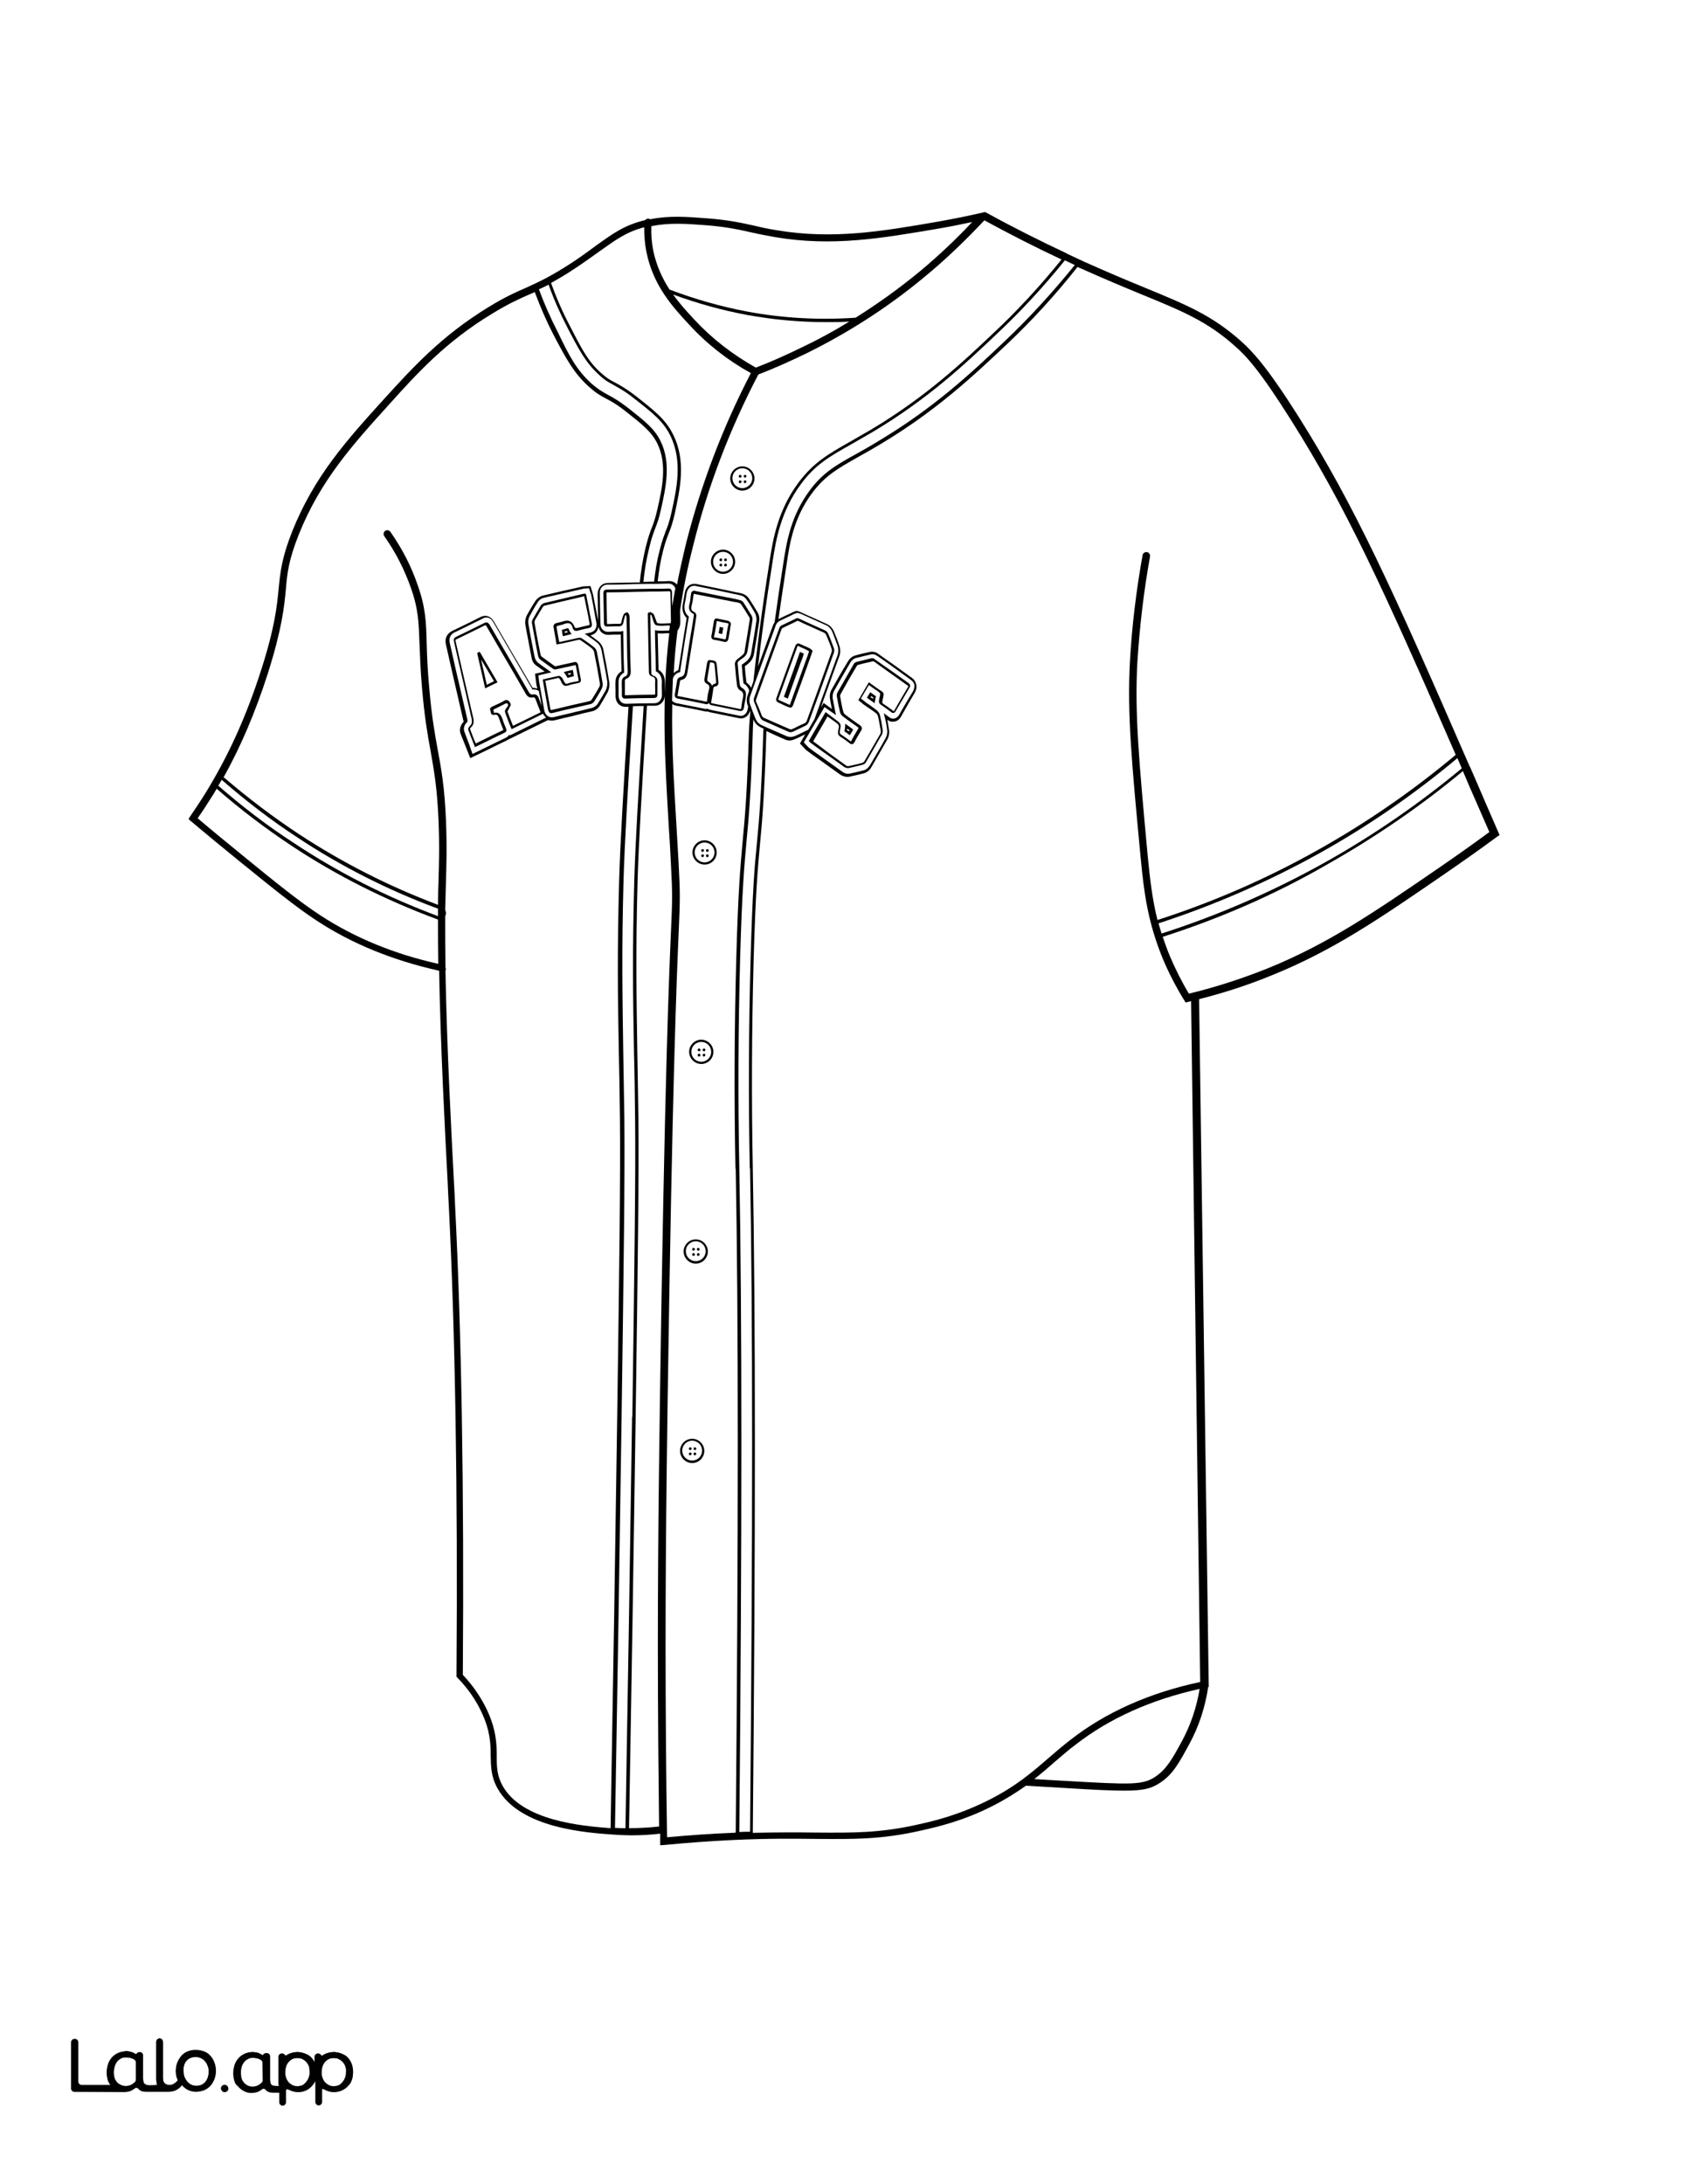
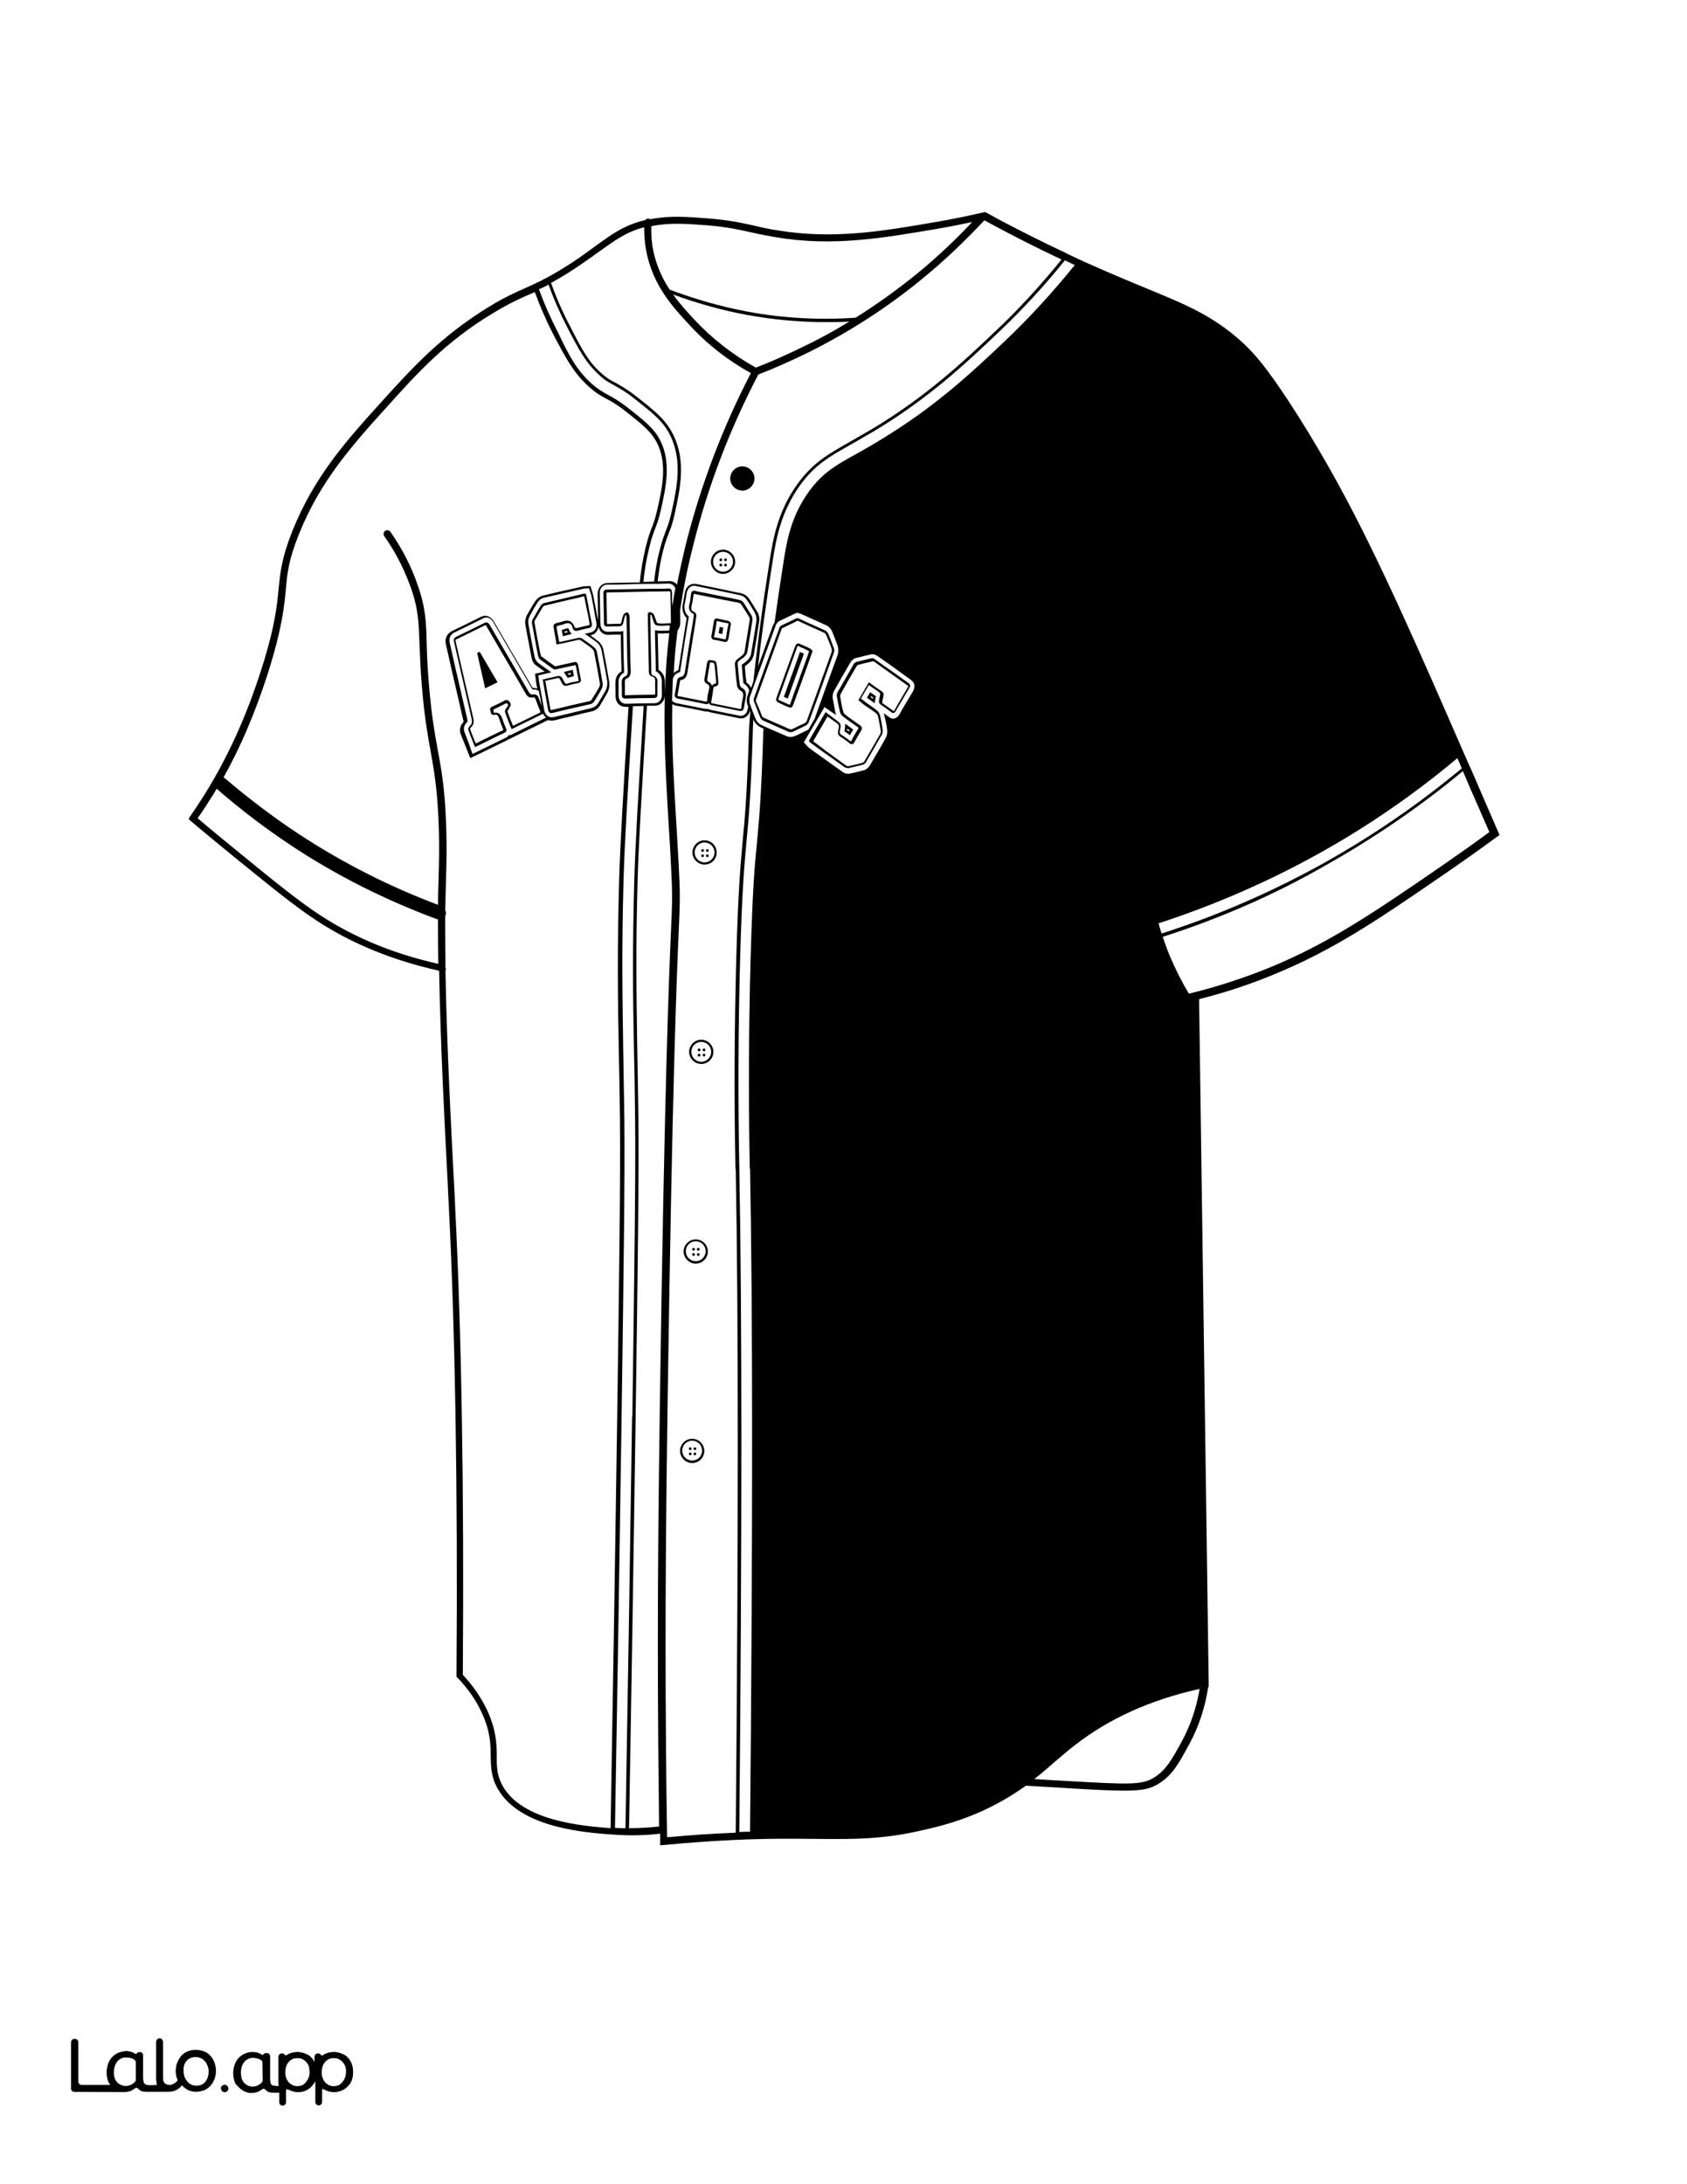
<svg xmlns="http://www.w3.org/2000/svg" version="1.1" id="Layer_3" x="0px" y="0px" viewBox="0 0 612 792" style="enable-background:new 0 0 612 792;" xml:space="preserve">
  <rect x="0" y="0" width="612" height="792" fill="#808080" stroke="none" />
  <style type="text/css">
	.st0{fill:#FFFFFF;}
	.st1{fill:#010101;}
	.st2{fill:none;}
</style>
  <g id="black">
    <rect x="45.3" y="44.7" width="541.6" height="711.2" />
  </g>
  <g id="color">
-     <path class="st0" d="M365.3,124.8c-11.9,11.2-25.4,24-45.8,36.2c-3,1.8-5.6,3.3-8,4.6c-7.6,4.3-12.2,6.9-16.9,13.2   c-6.6,8.9-8.1,18.1-9.1,24.9c-1.2,7.7-2.2,14.6-3.1,20.8l0,0c1.4-0.7,2.8-1.4,4.2-2l1-0.5c0.2-0.1,0.5-0.2,0.7-0.3l0.8-0.2l1.2,0.4   c0.2,0.1,0.4,0.2,0.6,0.3l2,0.9c2.4,1.1,4.8,2.1,7.1,3.2c1.1,0.5,2,1.5,2.5,2.6c0.7,1.7,1.4,3.4,2,5.3c0.4,1.2,0.4,2.6,0,3.7   c-1.8,5.1-3.7,10.1-5.5,15.2l-1.2,3.4l1-1.6l3,2.2c-0.3-1.3-0.5-2.5-0.7-3.7s0-2.4,0.6-3.4c1.9-3.4,3.9-6.9,6-10.3   c0.6-1,1.5-1.7,2.5-2c1.7-0.5,3.5-0.9,5.4-1.3c1-0.2,2.2,0,3,0.7c1.9,1.3,3.8,2.7,5.7,4l0.7,0.5c1.9,1.4,3.9,2.8,5.8,4.2   c0.9,0.6,1.4,1.5,1.6,2.5s0,2-0.6,3c-1.7,2.8-3.3,5.7-4.9,8.5c-0.9,1.7-2.3,1.9-3,1.9s-1.4-0.2-2-0.7c0.2,1.1,0.4,2.3,0.6,3.5   c0.2,1.3,0,2.7-0.7,3.8c-1.7,3-3.5,6.1-5.7,9.9c-0.6,1.1-1.6,1.9-2.7,2.2c-1.5,0.4-3.2,0.8-5.1,1.2c-0.3,0.1-0.6,0.1-0.9,0.1   c-0.9,0-1.7-0.3-2.4-0.7c-3.5-2.5-7-5-10.5-7.5l-1.9-1.4c-0.3-0.2-0.5-0.5-0.6-0.6l-1.8-1.9l1.9-3.3c-0.5,0.2-1,0.5-1.5,0.7   c-0.8,0.4-1.6,0.8-2.4,1.1c-0.5,0.2-1.1,0.4-1.7,0.4s-1.1-0.1-1.6-0.3c-1.6-0.7-3.2-1.4-4.7-2.1c-0.7-0.3-1.4-0.7-2.2-1   c0,0.5,0,0.7,0,0.8c-0.7,23.2-1.5,31.8-2.3,40.2c-0.8,8.9-1.6,17.2-2.3,41.9c-0.7,25.5-0.8,51-0.3,75.8v0.4c1,52.3,1,133.2,0,240.4   c8.9-0.2,16.1-0.2,22.6-0.1c13.6,0.1,23.4,0.2,37.2-2.9c5.9-1.3,14.8-3.4,25.6-8.8c10.2-5.1,16.3-10.5,22.2-15.6   c2.4-2.1,4.9-4.2,7.6-6.3c12.8-10,28.7-17.1,47.1-21L432.1,363c-0.4,0.1-0.7,0.2-1.1,0.3l-0.9,0.2l-0.5-0.8   c-2.9-4.7-5.5-9.7-7.7-14.9c-5.5-13.3-6.9-24.1-8.1-36.8c-3.3-34.8-4.9-52.3-3.9-70.9c0.7-12.9,2.3-26,4.6-38.8   c0.1-0.7,0.8-1.2,1.6-1.1c0.7,0.1,1.2,0.8,1.1,1.6c-2.3,12.7-3.8,25.7-4.6,38.5c-1,18.4,0.6,35.8,3.8,70.5c0.8,8,1.6,15.2,3.5,22.8   c20.2-6.5,39.7-15,58.2-25.4c17.7-9.9,34.5-21.5,50-34.5c-26.6-61.1-39.9-89.9-59.7-121.3c-11.6-18.4-16.3-23.3-20.5-27   c-10-8.9-19-12.6-33.9-18.7c-6.3-2.6-13.5-5.6-22.2-9.5c-0.3-0.1-0.6-0.3-0.9-0.4C383,106.8,374.4,116.2,365.3,124.8z" />
    <path class="st0" d="M420.3,334.8c0.3,1.2,0.7,2.5,1.1,3.7c20.6-6.6,40.5-15.3,59.3-25.8c17.5-9.8,34.2-21.3,49.6-34.1   c-0.5-1.2-1.1-2.5-1.6-3.7c-15.5,13-32.3,24.6-49.9,34.4C460.3,319.6,440.6,328.2,420.3,334.8z" />
    <path class="st0" d="M361.7,121c-11.7,11.1-25,23.6-44.9,35.5c-2.9,1.7-5.5,3.2-7.8,4.5c-8,4.5-13.2,7.4-18.5,14.6   c-7.3,9.9-9,20.3-10.1,27.2c-2.6,16.3-4.3,29.2-5.4,38.9c1.8-5,3.6-9.9,5.4-14.9c0.1-0.2,0.3-0.7,0.6-1.1c0.9-6.6,2-14,3.3-22.3   c1.1-6.9,2.6-16.3,9.4-25.5c4.8-6.5,9.5-9.2,17.3-13.5c2.3-1.3,5-2.8,7.9-4.6c20.2-12.1,33.7-24.8,45.5-36   c9-8.5,17.5-17.8,25.5-27.7c-1.2-0.6-2.4-1.1-3.6-1.7C378.6,104,370.3,112.9,361.7,121z" />
    <path class="st0" d="M229.4,513.7c0.8-56.3,1.2-87.3,1-107.9c-0.1-9-0.2-17.1-0.4-24.2c-0.4-20.6-0.6-36.9,0.1-62.3   c0.4-13.5,1.4-30.6,3.4-63.3c-1.3,0-2.6,0-3.9,0.1c-2,32.6-3,49.6-3.4,63.1c-0.7,25.4-0.4,41.7-0.1,62.4c0.1,8.2,0.3,15.6,0.4,24.2   c0.2,20.7-0.2,51.7-1,108c-0.7,48.3-1.5,98.4-2.4,149c0.1,0,0.2,0,0.3,0c1.2,0.1,2.4,0.1,3.5,0.1c0.9-50.9,1.7-101.1,2.4-149.1   L229.4,513.7z" />
    <path class="st0" d="M308.1,116.6c-2.9,0.2-5.7,0.2-8.6,0.2c-9.6,0-19.1-0.9-28.5-2.6c-9.1-1.7-18.1-4.2-26.8-7.4   c2.4,3.4,5.1,6.3,7.7,9.1c6.4,6.9,13.9,12.7,22.3,17.4c5.7-2.2,11.3-4.7,16.8-7.4C296.9,123.1,302.6,120,308.1,116.6z" />
    <path class="st0" d="M242.9,105c9.2,3.5,18.7,6.2,28.3,8c12.9,2.4,26.1,3.1,39.2,2.2c8.1-5.1,15.9-10.7,23.3-16.8   c6.6-5.5,13-11.5,19-17.9c-4.1,0.9-8.2,1.7-12.3,2.4c-20.6,3.5-38.3,6.6-59.1,3.1c-3.3-0.6-6-1.1-8.6-1.7c-4.5-1-8.8-2-16.2-2.6   c-7.8-0.6-13.6-1-20.2,0.3c-0.1,3,0.1,6,0.7,9C238.2,96.5,240.3,101,242.9,105z" />
    <path class="st0" d="M421.8,339.7c0.8,2.3,1.6,4.6,2.6,7c2,4.7,4.3,9.3,6.9,13.6c10-2.4,19.7-5.6,28.9-9.3   c21.8-8.9,38.3-20.2,61.2-35.9c6.4-4.4,12.8-8.9,18.9-13.4l-4.5-10.3c-1.8-4-3.5-8-5.1-11.8c-15.4,12.8-32.1,24.2-49.5,34   C462.5,324.4,442.4,333.1,421.8,339.7z" />
    <path class="st0" d="M266.8,423.6c-0.5-25-0.4-50.6,0.3-76.1c0.7-24.9,1.5-33.3,2.3-42.3c0.8-8.3,1.6-16.9,2.3-39.8   c0-0.3,0.1-2.7,0.5-7.3c0-0.1-0.1-0.2-0.1-0.3c-0.6,2-2.1,2.7-3.3,2.7c-0.3,0-0.5,0-0.8-0.1c-3.4-0.7-6.8-1.4-10.3-2.1   c-0.4-0.1-0.7-0.2-1-0.3c-0.4,0-0.8,0-1.2-0.1c-3.4-0.7-6.7-1.4-10.1-2c-0.6-0.1-1.1-0.3-1.5-0.6c-0.3,14.7,0.6,28.9,1.5,44.1   c0.3,4.5,0.5,9.2,0.8,13.9c0.6,11.4,0.5,13.2,0,24.9c-0.7,16.1-2.3,54-4,169.7c-0.5,35.6-1,74.5-0.6,125   c0.1,11.1,0.2,22.2,0.4,33.3c7.8-0.7,15.7-1.3,23.5-1.6c0.5,0,1,0,1.4-0.1c1-107.3,1-188.2,0-240.5L266.8,423.6z M251.1,530.5   c-2.4,0-4.4-2-4.4-4.4s2-4.4,4.4-4.4s4.4,2,4.4,4.4S253.6,530.5,251.1,530.5z M252.4,458.2c-2.4,0-4.4-2-4.4-4.4s2-4.4,4.4-4.4   s4.4,2,4.4,4.4S254.8,458.2,252.4,458.2z M254.4,385.8c-2.4,0-4.4-2-4.4-4.4s2-4.4,4.4-4.4s4.4,2,4.4,4.4   C258.8,383.9,256.8,385.8,254.4,385.8z M255.6,313.5c-2.4,0-4.4-2-4.4-4.4s2-4.4,4.4-4.4s4.4,2,4.4,4.4S258.1,313.5,255.6,313.5z" />
    <path class="st0" d="M335.4,100.4c-13.1,10.9-27.7,20.3-43.2,27.9c-5.6,2.7-11.4,5.3-17.1,7.5c-10.4,19.9-18.4,40.8-23.7,62.3   c-2.1,8.2-3.6,15.9-4.7,23.4c0,1.3,0.1,2.6,0.1,4c0,1.2-0.3,2.2-0.9,3l-0.1,0.1c-0.7,5.3-1.1,10.4-1.4,15.5   c0.5-0.5,1.1-0.9,1.7-1.1c0.9-5.9,1.9-11.8,2.8-17.6l0.2-1.3c-1.4-1.4-1.9-3.4-1.3-5.6c0.2-0.8,0.3-1.8,0.5-2.8l0.1-0.5   c0.3-2.5,2.1-3.9,4.4-3.4c3.4,0.7,6.8,1.4,10.2,2.1l2.8,0.6c0.3,0.1,0.6,0.1,0.9,0.2c0.8,0.1,1.5,0.3,2.4,0.5c1.1,0.3,2.1,1,2.7,2   c0.9,1.4,1.9,2.9,3,4.8c0.6,1,0.8,2.3,0.6,3.4c-0.5,3.5-1.2,7.7-1.9,11.8c-0.3,1.6-1.2,2.7-1.8,3.2c-0.5,0.5-1,0.8-1.4,1.1   l-0.1,0.1c0.1,1.7,0.3,3.8,0.6,5.9c0.6,0.4,1.2,1,1.7,1.9c0.3-0.8,0.5-1.5,0.8-2.3c1.1-10.2,2.9-24.9,6-44.3   c1.1-7,2.8-17.6,10.3-27.7c5.5-7.4,10.8-10.4,18.9-15c2.3-1.3,4.9-2.8,7.8-4.5c19.7-11.8,33-24.3,44.6-35.3   c8.5-8,16.6-16.8,24.2-26.2c-9.4-4.4-18.8-9.2-28-14.2C350.3,87.1,343.1,94.1,335.4,100.4z M262.3,208.1c-2.4,0-4.4-2-4.4-4.4   s2-4.4,4.4-4.4s4.4,2,4.4,4.4C266.7,206.1,264.7,208.1,262.3,208.1z M269.3,177.9c-2.4,0-4.4-2-4.4-4.4s2-4.4,4.4-4.4   s4.4,2,4.4,4.4C273.7,175.9,271.7,177.9,269.3,177.9z" />
-     <path class="st0" d="M269.3,169.8c-2,0-3.6,1.6-3.6,3.6s1.6,3.6,3.6,3.6s3.6-1.6,3.6-3.6S271.3,169.8,269.3,169.8z M268.5,175.2   c-0.3,0-0.5-0.2-0.5-0.5s0.2-0.5,0.5-0.5s0.5,0.2,0.5,0.5C269,174.9,268.8,175.2,268.5,175.2z M268.5,173.2c-0.3,0-0.5-0.2-0.5-0.5   s0.2-0.5,0.5-0.5s0.5,0.2,0.5,0.5S268.8,173.2,268.5,173.2z M270.3,175.2c-0.3,0-0.5-0.2-0.5-0.5s0.2-0.5,0.5-0.5s0.5,0.2,0.5,0.5   C270.7,174.9,270.5,175.2,270.3,175.2z M270.3,173.2c-0.3,0-0.5-0.2-0.5-0.5s0.2-0.5,0.5-0.5s0.5,0.2,0.5,0.5   C270.7,173,270.5,173.2,270.3,173.2z" />
    <path class="st0" d="M262.3,200.1c-2,0-3.6,1.6-3.6,3.6s1.6,3.6,3.6,3.6s3.6-1.6,3.6-3.6S264.3,200.1,262.3,200.1z M261.5,205.4   c-0.3,0-0.5-0.2-0.5-0.5s0.2-0.5,0.5-0.5s0.5,0.2,0.5,0.5S261.8,205.4,261.5,205.4z M261.5,203.5c-0.3,0-0.5-0.2-0.5-0.5   s0.2-0.5,0.5-0.5s0.5,0.2,0.5,0.5C262,203.2,261.8,203.5,261.5,203.5z M263.2,205.4c-0.3,0-0.5-0.2-0.5-0.5s0.2-0.5,0.5-0.5   s0.5,0.2,0.5,0.5S263.5,205.4,263.2,205.4z M263.2,203.5c-0.3,0-0.5-0.2-0.5-0.5s0.2-0.5,0.5-0.5s0.5,0.2,0.5,0.5   C263.7,203.2,263.5,203.5,263.2,203.5z" />
    <path class="st0" d="M272,423.5c-0.5-24.9-0.4-50.4,0.3-75.9c0.7-24.7,1.4-33.1,2.3-42c0.8-8.4,1.6-17,2.3-40.1c0,0,0-0.5,0.1-1.3   c-0.3-0.1-0.6-0.3-0.9-0.4c-1.3-0.6-2.3-1.6-2.8-3c-0.2,2.8-0.2,4.3-0.2,4.5c-0.7,23-1.5,31.6-2.3,39.9c-0.8,9-1.6,17.4-2.3,42.2   c-0.7,25.5-0.8,51.1-0.3,76.1v0.4c1,52.2,1,133.1,0,240.4c1.3-0.1,2.6-0.1,3.9-0.1c1-107.2,1-188.1,0-240.4L272,423.5z" />
    <path class="st0" d="M251.1,522.4c-2,0-3.6,1.6-3.6,3.6s1.6,3.6,3.6,3.6s3.6-1.6,3.6-3.6S253.1,522.4,251.1,522.4z M250.4,527.7   c-0.3,0-0.5-0.2-0.5-0.5s0.2-0.5,0.5-0.5s0.5,0.2,0.5,0.5C250.8,527.5,250.6,527.7,250.4,527.7z M250.4,525.8   c-0.3,0-0.5-0.2-0.5-0.5s0.2-0.5,0.5-0.5s0.5,0.2,0.5,0.5S250.6,525.8,250.4,525.8z M252.1,527.7c-0.3,0-0.5-0.2-0.5-0.5   s0.2-0.5,0.5-0.5s0.5,0.2,0.5,0.5C252.5,527.5,252.3,527.7,252.1,527.7z M252.1,525.8c-0.3,0-0.5-0.2-0.5-0.5s0.2-0.5,0.5-0.5   s0.5,0.2,0.5,0.5S252.3,525.8,252.1,525.8z" />
    <path class="st0" d="M252.4,450.1c-2,0-3.6,1.6-3.6,3.6s1.6,3.6,3.6,3.6s3.6-1.6,3.6-3.6S254.4,450.1,252.4,450.1z M251.6,455.4   c-0.3,0-0.5-0.2-0.5-0.5s0.2-0.5,0.5-0.5s0.5,0.2,0.5,0.5S251.8,455.4,251.6,455.4z M251.6,453.5c-0.3,0-0.5-0.2-0.5-0.5   s0.2-0.5,0.5-0.5s0.5,0.2,0.5,0.5C252,453.3,251.8,453.5,251.6,453.5z M253.3,455.4c-0.3,0-0.5-0.2-0.5-0.5s0.2-0.5,0.5-0.5   s0.5,0.2,0.5,0.5S253.6,455.4,253.3,455.4z M253.3,453.5c-0.3,0-0.5-0.2-0.5-0.5s0.2-0.5,0.5-0.5s0.5,0.2,0.5,0.5   S253.6,453.5,253.3,453.5z" />
    <path class="st0" d="M243.4,313.4c-0.2-4.7-0.5-9.3-0.8-13.9c-1.4-23.9-2.7-45.4,0.2-69.9c-0.7,0-1.4,0-2.1,0.1h-1.1h-0.1   c-0.3,0-0.6,0-0.9-0.1l0.1,4.2c0.1,3,0.1,6.1,0.2,9.1c1.2,0.7,2.4,2,2.3,4.8c0,1,0,2.1,0,3.2v0.8c0,1.2-0.3,2.3-1,3   c-0.7,0.8-1.6,1.2-2.7,1.2c-0.9,0-1.8,0-2.8,0c-2,32.8-3,49.9-3.4,63.4c-0.7,25.3-0.4,41.6-0.1,62.2c0.1,7.1,0.3,15.2,0.4,24.2   c0.2,20.7-0.2,51.7-1,108v0.1c-0.7,48-1.5,98.2-2.4,149.1c3.7,0,7.3-0.2,10.9-0.6c-0.1-9.8-0.2-19.6-0.3-29.4   c-0.4-50.5,0.1-89.5,0.6-125.1c1.7-115.8,3.3-153.7,4-169.8C243.9,326.5,244,324.7,243.4,313.4z" />
    <path class="st0" d="M42.5,755c0.4,0.5,0.9,0.7,1.4,1c0.6,0.3,1.3,0.4,1.9,0.4c0.7,0,1.3-0.2,2-0.5c0.5-0.3,0.9-0.6,1.3-1   c0.2-0.2,0.3-0.5,0.3-0.8l0,0v-6.3c0-0.4-0.2-0.8-0.6-1c-0.4-0.2-0.7-0.4-1.1-0.5c-0.6-0.2-1.3-0.3-1.9-0.3c-0.6,0-1.3,0.1-1.8,0.4   c-0.6,0.3-1,0.6-1.4,1.1s-0.7,1.1-0.9,1.7c-0.2,0.7-0.3,1.4-0.3,2.2c0,0.7,0.1,1.5,0.3,2.2C41.8,754.1,42.1,754.5,42.5,755z" />
    <path class="st0" d="M254.4,377.8c-2,0-3.6,1.6-3.6,3.6s1.6,3.6,3.6,3.6s3.6-1.6,3.6-3.6S256.4,377.8,254.4,377.8z M253.6,383.1   c-0.3,0-0.5-0.2-0.5-0.5s0.2-0.5,0.5-0.5s0.5,0.2,0.5,0.5S253.9,383.1,253.6,383.1z M253.6,381.2c-0.3,0-0.5-0.2-0.5-0.5   s0.2-0.5,0.5-0.5s0.5,0.2,0.5,0.5S253.9,381.2,253.6,381.2z M255.4,383.1c-0.3,0-0.5-0.2-0.5-0.5s0.2-0.5,0.5-0.5s0.5,0.2,0.5,0.5   C255.8,382.9,255.6,383.1,255.4,383.1z M255.4,381.2c-0.3,0-0.5-0.2-0.5-0.5s0.2-0.5,0.5-0.5s0.5,0.2,0.5,0.5   S255.6,381.2,255.4,381.2z" />
    <path class="st0" d="M315.8,252.8c0.3,0.2,0.6,0.4,0.9,0.6c0-0.2,0.1-0.4,0.1-0.5c-0.2-0.1-0.5-0.3-0.7-0.5L315.8,252.8z" />
    <path class="st0" d="M67.8,754.8c0.4,0.5,0.9,0.9,1.5,1.2s1.2,0.4,1.9,0.4c0.7,0,1.3-0.1,1.9-0.4c0.6-0.2,1-0.6,1.4-1.1   s0.7-1.1,0.9-1.7c0.2-0.7,0.3-1.4,0.3-2.1c0-0.7-0.1-1.4-0.4-2c-0.2-0.6-0.5-1.2-1-1.7c-0.4-0.5-0.9-0.9-1.5-1.1   c-0.6-0.3-1.2-0.4-1.8-0.4c-1.5,0-2.6,0.5-3.4,1.4s-1.2,2.2-1.2,3.8c0,0.7,0.1,1.4,0.3,2.1C67,753.7,67.4,754.3,67.8,754.8z" />
    <path class="st0" d="M382.7,638.8c-2.4,2.1-4.8,4.2-7.5,6.3c5.3,0.3,9.5,0.6,12,0.7c22.8,1.3,27.2,1.5,31.7-1.4   c4.3-2.8,6.4-6.7,9.9-13.1c3.2-5.9,5.3-12.3,6.4-18.9c-17.6,3.9-32.8,10.7-45.1,20.3C387.5,634.6,385.1,636.8,382.7,638.8z" />
    <path class="st0" d="M0,792h612V0H0V792z M81.3,758.6c-0.6-0.1-1-0.5-1.1-1.1c-0.2-0.9,0.6-1.7,1.5-1.5c0.5,0.1,1,0.5,1.1,1.1   C83,758,82.2,758.7,81.3,758.6z M106.2,761.5L106.2,761.5L106.2,761.5z M119.4,761.5L119.4,761.5L119.4,761.5z M127.5,754.6   c-0.7,1.7-2.1,3-3.9,3.6c-0.9,0.3-1.8,0.4-2.8,0.4c-0.9,0-1.8-0.3-2.6-0.7l-0.8-0.4c-0.2-0.1-0.5,0.1-0.5,0.3v4.4   c0,0.7-0.6,1.2-1.2,1.2l0,0c-0.7,0-1.2-0.6-1.2-1.2v-7.6c0-0.1-0.1-0.1-0.1,0c-0.4,0.8-1.6,2.8-3.8,3.6c-1.2,0.4-2.3,0.4-2.8,0.4   c-0.9,0-1.8-0.3-2.6-0.7l-0.7-0.3c-0.3-0.1-0.7,0.1-0.7,0.4v4.3c0,0.7-0.6,1.2-1.2,1.2l0,0c-0.7,0-1.2-0.6-1.2-1.2v-3.5H99   c-1.3,0-2.3-0.3-2.8-1.1c-0.2-0.3-0.8-0.5-1.2-0.2c-0.2,0.1-0.3,0.2-0.4,0.3s-0.3,0.2-0.5,0.3c-0.4,0.2-0.9,0.4-1.4,0.6   c-0.5,0.1-1,0.2-1.5,0.2c-0.3,0-0.5,0-0.6,0c-2.4-0.2-4-2-4.4-2.4c-0.1-0.1-0.1-0.2-0.2-0.2l0,0c-0.1-0.1-0.2-0.2-0.3-0.3   c0-0.1-0.1-0.1-0.1-0.2c0,0,0-0.1-0.1-0.1c-0.2-0.3-0.3-0.6-0.4-0.9c-0.3-0.9-0.5-2-0.5-3.1c0-1,0.2-2,0.5-3   c0.3-0.9,0.8-1.7,1.4-2.4c1.3-1.4,3.1-2.2,5-2.2c0.8,0,1.6,0.2,2.3,0.4c0.4,0.2,0.8,0.3,1.1,0.6c0.2,0.1,0.5,0.1,0.6-0.1l0,0   c0.3-0.6,1.3-0.5,1.4-0.5l0,0c0.5,0.1,0.9,0.6,0.9,1.1v7.9c0,0.7,0,1.8,0.4,2.3c0.1,0.1,0.1,0.1,0.2,0.2c0.4,0.4,1.6,0.4,2.6,0.4   v-10.6c0-0.7,0.6-1.2,1.2-1.2l0,0c0.4,0,0.8,0.2,1,0.6c0.1,0.2,0.4,0.3,0.6,0.1c0.5-0.3,1-0.6,1.6-0.8c0.4-0.1,0.7-0.2,1.1-0.3   c0,0,0,0,0.1,0c0.5-0.1,1.1-0.1,1.6-0.1c0.9,0.1,1.8,0.3,2.7,0.7c0.8,0.4,1.5,0.9,2.1,1.5c0.4,0.5,0.8,1.1,1.1,1.7v-2.2   c0-0.7,0.6-1.2,1.2-1.2l0,0c0.4,0,0.8,0.2,1,0.6c0.2,0.2,0.5,0.3,0.7,0.1c0.5-0.3,1-0.6,1.6-0.8c0.4-0.1,0.7-0.2,1.1-0.3   c0,0,0,0,0.1,0c0.5-0.1,1.1-0.1,1.6-0.1c0.9,0.1,1.8,0.3,2.7,0.7c0.8,0.4,1.5,0.9,2.1,1.5c0.6,0.7,1.1,1.5,1.3,2.3   c0.3,0.9,0.4,1.9,0.4,3C128.1,752.7,127.9,753.7,127.5,754.6z M68.8,296.3c1.9-2.8,3.8-5.6,5.6-8.5c8.4-13.6,14.8-27.7,20.2-44.4   c5.2-16.1,5.9-23.9,6.5-30.1c0.6-5.9,1.1-11,4.9-20.6c8.1-20.2,19.8-33.1,33.4-48.1c10.2-11.2,20.7-22.8,37.9-33.3   c5.9-3.6,9.7-5.3,13.4-6.9c4.6-2.1,8.9-4,17-9.3c3.2-2.1,5.9-4.1,8.2-5.8c6.4-4.6,10.6-7.7,18.2-9.5c0.3-0.4,0.7-0.6,1.2-0.5   c0.2,0,0.4,0.1,0.6,0.2c7-1.4,13.2-0.9,21-0.3c7.6,0.6,12,1.6,16.6,2.6c2.5,0.6,5.1,1.2,8.4,1.7c20.3,3.4,37.9,0.4,58.2-3.1   c5.6-1,11.2-2.1,16.7-3.4l0.5-0.1l0.5,0.2c9.6,5.3,19.4,10.2,29.2,14.8l0,0l0.1,0.1c2.1,1,4.1,1.9,6.2,2.9   c8.7,3.9,15.9,6.9,22.2,9.5c15.1,6.2,24.2,10,34.6,19.2c4.3,3.9,9.2,8.9,21,27.5c20.4,32.4,33.9,62.1,62.1,126.9l0.1,0.1l0,0   c1.7,4,3.6,8.2,5.4,12.5l5.3,12.2l-0.9,0.6c-6.5,4.8-13.2,9.5-19.9,14.1c-23,15.8-39.7,27.2-61.7,36.1c-8.5,3.5-17.4,6.4-26.5,8.7   l3.5,249.4h-0.2c-1.1,7.4-3.4,14.4-6.9,20.8c-3.6,6.6-5.9,11-10.8,14.1c-3.1,2-6,2.7-12.7,2.7c-4.6,0-11-0.3-20.6-0.9   c-3-0.2-8.3-0.5-15.1-0.9c-3.4,2.4-7.3,4.9-12,7.3c-11,5.6-20.1,7.6-26.2,9c-14.1,3.2-24.1,3.1-37.8,3c-8.3-0.1-17.7-0.2-30.4,0.4   c-8.3,0.4-16.6,1-24.8,1.8l-1.5,0.1v-1.5c0-0.9,0-1.8,0-2.7c-3.4,0.4-6.9,0.6-10.4,0.6c-1.9,0-3.7-0.1-5.6-0.2   c-10.4-0.7-34.8-2.2-43-16.8c-2.4-4.3-2.4-7.9-2.5-11.8c0-4.2-0.1-8.9-3.2-15.6c-2.1-4.6-5.1-8.9-8.8-12.7l-0.4-0.4v-0.6   c0.5-67.7-0.5-125.1-2.8-170.4c-0.1-2.4-0.3-5.1-0.4-8.3c-1-18.9-2.6-49.2-3.1-76.7c-16.6-3.7-31.5-9.7-44.3-18.1   c-7.7-5-16.4-12.1-28.5-21.9c-5.8-4.7-11.6-9.5-17.2-14.2l-0.9-0.8L68.8,296.3z M25.8,740.4c0-0.7,0.6-1.2,1.2-1.2h0.2   c0.7,0,1.2,0.6,1.2,1.2v14.3c0,0.7,0.6,1.2,1.2,1.2h10.5c-0.4-0.4-0.7-0.9-0.9-1.5c-0.3-0.9-0.5-2-0.5-3.1c0-1,0.2-2,0.5-3   c0.3-0.9,0.8-1.7,1.4-2.4c1.3-1.4,3.1-2.2,5-2.2c0.8,0,1.6,0.2,2.3,0.4c0.4,0.2,0.8,0.3,1.1,0.6c0.2,0.1,0.5,0.1,0.6-0.1l0,0   c0.3-0.6,1.3-0.5,1.4-0.5c0.5,0.1,0.9,0.6,0.9,1.1v7.9c0,0.7,0,1.8,0.4,2.3c0.1,0.1,0.1,0.1,0.2,0.2c0.7,0.6,3.3,0.4,4.2,0.3   c0.1,0,0.2,0,0.4,0c0-0.1,0-0.1-0.1-0.1c-0.2-0.6-0.3-1.3-0.3-2.2v-13.3c0-0.7,0.6-1.2,1.2-1.2l0,0c0.7,0,1.2,0.6,1.2,1.2v13   c0,1,0.2,1.6,0.6,2c0.4,0.5,1,0.6,1.8,0.6c0.3,0,0.7,0,1-0.1c0.9-0.3,1.8-1.1,2-1.6c0,0-0.2-0.5-0.3-0.8c-0.3-0.9-0.4-1.5-0.4-2.6   c0-1.2,0.2-2.2,0.6-3.1c0.4-0.9,0.9-1.7,1.5-2.4c0.7-0.7,1.4-1.2,2.3-1.5c0.9-0.4,1.9-0.5,2.9-0.5s1.9,0.2,2.8,0.5s1.7,0.8,2.3,1.5   c0.7,0.7,1.2,1.5,1.5,2.4c0.4,0.9,0.6,2,0.6,3.1s-0.2,2.2-0.6,3.1c-0.7,1.8-2,3.2-3.8,3.9c-0.9,0.4-1.9,0.5-2.8,0.5   c-1,0-1.9-0.2-2.8-0.6c-0.7-0.3-1.9-1.2-2.3-1.8c-0.6,1-2.2,2-3.2,2.2c-0.5,0.1-1.1,0.2-1.6,0.2H53c-1.3,0-2.3-0.3-2.8-1.1   c-0.2-0.3-0.8-0.5-1.2-0.2c-0.2,0.1-0.3,0.2-0.4,0.3c-0.1,0.1-0.3,0.2-0.5,0.3c-0.4,0.2-0.9,0.4-1.4,0.6c-0.5,0.1-1,0.2-1.5,0.2   L27,758.5c-0.7,0-1.2-0.6-1.2-1.2V740.4z" />
    <path class="st0" d="M308.2,264.8c-0.3-0.2-0.6-0.4-0.9-0.6c0,0.2,0,0.3-0.1,0.5c0.3,0.2,0.5,0.3,0.8,0.5   C308.1,265,308.2,264.9,308.2,264.8z" />
    <path class="st0" d="M214.5,139c2.6,2.3,4.3,3.2,6.1,4.2c1.7,0.9,3.7,2,7.1,4.6c6.2,4.9,9.7,7.6,11.9,12.1c4,8,1.9,17.1,0.1,25.2   c-0.7,3.2-1.3,4.6-1.9,6.2c-0.6,1.7-1.4,3.5-2.3,7.4c-1.1,4.5-1.7,8.3-2.1,12.3l2.8-0.1c0.4,0,0.7,0,1.1,0c0.4-3.6,0.9-7.1,2-11.3   c0.9-3.7,1.6-5.3,2.2-7c0.7-1.7,1.3-3.3,2.1-6.8c1.9-8.7,4.1-18.5-0.4-27.8c-2.6-5.3-6.5-8.3-13-13.4c-3.6-2.9-5.9-4-7.6-5   c-1.8-1-3.1-1.6-5.3-3.7c-4.8-4.4-7.2-8.9-11.5-17.2c-2.6-5-4.9-10.2-6.8-15.5c-1.2,0.7-2.4,1.2-3.5,1.7c2,5.4,4.3,10.6,6.9,15.6   C206.5,129.1,209.2,134.2,214.5,139z" />
-     <path class="st0" d="M158.9,332.2L158.9,332.2c0-0.9,0-1.8,0-2.7c-18.1-6.7-35.3-15.4-51.1-25.9c-9.5-6.2-18.6-13.2-27.1-20.6   c-0.1-0.1-0.2-0.1-0.3-0.2c-0.4,0.7-0.8,1.4-1.2,2.1c8.6,7.5,17.7,14.5,27.3,20.7C122.7,316.4,140.4,325.3,158.9,332.2z" />
    <path class="st0" d="M218,135.2c2.1,1.9,3.3,2.6,5.1,3.5c1.8,1,4.1,2.2,7.8,5.1c6.6,5.2,10.6,8.3,13.3,13.8   c4.8,9.6,2.5,19.7,0.6,28.6c-0.8,3.5-1.4,5.2-2.1,6.9c-0.6,1.6-1.3,3.2-2.2,6.8c-1,4-1.5,7.4-1.9,10.9h0.1c1.3,0,2.6,0,3.9-0.1h0.2   c1,0,2.1,0.4,2.8,1.3c0.9-4.7,2-9.6,3.2-14.6c5.4-21.4,13.3-42.3,23.6-62.1c-8.5-4.7-16-10.6-22.4-17.6   c-5.9-6.3-13.1-14.2-15.5-26.4c-0.6-2.9-0.8-5.9-0.8-8.9c-6.5,1.7-10.4,4.6-16.3,8.8c-2.4,1.7-5,3.6-8.3,5.8   c-3.7,2.5-6.7,4.2-9.2,5.6c1.9,5.3,4.2,10.6,6.8,15.5C211,126.5,213.3,131,218,135.2z" />
    <path class="st0" d="M124.5,747.9c-0.4-0.5-0.8-0.9-1.4-1.2c-0.2-0.1-0.4-0.2-0.6-0.3c-0.4-0.1-0.7-0.2-1.1-0.2   c-0.8,0-1.5,0.1-2.1,0.3c-0.5,0.2-0.9,0.5-1.3,0.9c-0.8,0.9-1.3,2.1-1.4,3.6c0,0.7,0,1.4,0.2,2s0.5,1.2,0.8,1.7   c0.4,0.5,0.8,0.9,1.4,1.2c0.5,0.3,1.2,0.5,1.8,0.5c0.6,0.1,1.3-0.1,1.9-0.3s1-0.5,1.4-1s0.8-1,1-1.6c0.3-0.7,0.4-1.4,0.4-2.1   c0.1-0.7,0-1.3-0.2-2C125.2,749,124.9,748.4,124.5,747.9z" />
    <path class="st0" d="M116.2,331.9c12.4,8.1,26.7,14,42.8,17.6c-0.1-5.5-0.1-10.9-0.1-16.1c-0.2,0-0.3-0.1-0.4-0.1   c-18.6-6.9-36.4-15.8-52.7-26.6c-9.5-6.3-18.6-13.2-27.2-20.7c-0.6,1-1.2,2.1-1.9,3.1c-1.6,2.6-3.3,5.2-5,7.6   c5.3,4.5,10.8,9,16.2,13.4C100,320,108.7,327,116.2,331.9z" />
    <path class="st0" d="M94.8,747c-0.4-0.2-0.7-0.4-1.1-0.5c-0.6-0.2-1.3-0.3-1.9-0.3s-1.3,0.1-1.8,0.4c-0.6,0.3-1,0.6-1.4,1.1   s-0.7,1.1-0.9,1.7c-0.2,0.7-0.3,1.4-0.3,2.2c0,0.7,0.1,1.5,0.3,2.2c0.2,0.6,0.5,1,0.9,1.5s0.9,0.7,1.4,1c0.6,0.3,1.3,0.4,1.9,0.4   c0.7,0,1.3-0.2,2-0.5c0.5-0.3,0.9-0.6,1.3-1c0.2-0.2,0.3-0.5,0.3-0.8v-6.3C95.4,747.6,95.2,747.2,94.8,747z" />
    <path class="st0" d="M111.3,747.9c-0.4-0.5-0.8-0.9-1.4-1.2c-0.2-0.1-0.4-0.2-0.6-0.3c-0.4-0.1-0.7-0.2-1.1-0.2   c-0.8,0-1.5,0.1-2.1,0.3c-0.5,0.2-0.9,0.5-1.3,0.9c-0.8,0.9-1.3,2.1-1.4,3.6c0,0.7,0,1.4,0.2,2s0.5,1.2,0.8,1.7   c0.4,0.5,0.8,0.9,1.4,1.2c0.5,0.3,1.2,0.5,1.8,0.5c0.6,0.1,1.3-0.1,1.9-0.3s1-0.5,1.4-1s0.8-1,1-1.6c0.3-0.7,0.4-1.4,0.4-2.1   c0-0.7-0.1-1.3-0.2-2C112,749,111.7,748.4,111.3,747.9z" />
    <path class="st0" d="M206.3,244.7c0.1,0,0.3-0.1,0.4-0.1c0.1,0,0.3-0.1,0.4-0.1L207,244c-0.3,0.1-0.7,0.2-1,0.2v0.1   C206.1,244.4,206.2,244.6,206.3,244.7z" />
    <path class="st0" d="M108.5,302.5c15.7,10.3,32.6,18.9,50.4,25.6c0-3.2,0.1-6.4,0.2-9.3v-0.4c0.1-3.5,0.4-10.7,0-20.6   c-0.5-12.2-1.7-18.7-2.9-25.5c-1.1-6-2.2-12.3-3.1-22.8c-0.6-6.7-0.7-11.7-0.9-15.8c-0.3-8-0.4-12.9-3.2-20.7   c-2.3-6.5-5.5-12.8-9.6-18.6c-0.4-0.6-0.3-1.4,0.3-1.9c0.6-0.4,1.4-0.3,1.9,0.3c4.2,6,7.6,12.5,9.9,19.3c2.9,8.2,3.1,13.2,3.3,21.5   c0.1,4,0.3,9.1,0.9,15.7c0.9,10.5,2,16.6,3.1,22.6c1.3,7,2.5,13.5,3,25.9c0.4,10,0.1,17.6,0,20.8v0.4c-0.1,3.5-0.2,7.1-0.3,11   c0.3,0.6,0.4,1.3,0.1,2c0,0.1-0.1,0.2-0.1,0.3c0,5.9,0,12.1,0.1,18.5c0.1,0.3,0.2,0.6,0.1,0.9c0,0.1-0.1,0.2-0.1,0.3   c0.5,27.5,2.1,58,3.1,77c0.2,3.1,0.3,5.9,0.4,8.3c2.3,45.3,3.3,102.5,2.8,170c3.7,3.9,6.7,8.3,8.9,13c3.3,7.2,3.4,12.3,3.4,16.7   c0,3.8,0.1,6.8,2.1,10.5c7.1,12.7,28.5,14.6,39.2,15.4c0.9-50.5,1.7-100.6,2.4-148.9c0.8-56.3,1.2-87.3,1-107.9   c-0.1-8.6-0.2-16.1-0.4-24.2c-0.4-20.7-0.6-37.1,0.1-62.5c0.4-13.5,1.4-30.5,3.4-63.1c-0.3,0-0.7,0-1,0h-0.1l0,0   c-2.1,0-3.6-1.6-3.6-3.9c0-0.7,0-1.4,0-2.2c0-1-0.1-2.1,0-3.1c0-1.5,0.9-3,2.2-3.7c-0.2-4.4-0.2-8.9-0.3-13.2v-0.1   c-0.1,0-0.2,0-0.3,0c-1.4,0-2.8,0-4.2,0.1h-0.1c-1.5,0-3-0.9-3.5-2.9c-0.1,0.5-0.2,1-0.5,1.4c-0.5,0.9-1.3,1.4-2.4,1.7   c1,0.7,1.9,1.4,2.8,2.1c1,0.8,1.7,2,1.9,3.2c0.8,3.9,1.5,7.8,2.1,11.5c0.2,1.3,0,2.7-0.6,3.9c-0.8,1.4-1.7,3-2.8,4.8   c-0.6,1-1.7,1.8-2.8,2c-2.2,0.5-4.4,1-6.6,1.6l-0.3,0.1c-2.3,0.5-4.5,1-6.8,1.6c-0.4,0.1-0.7,0.1-1.1,0.1c-0.4,0-0.8-0.1-1.2-0.2   l-14.7,7.2l0,0c-0.2,0.1-0.3,0.2-0.5,0.3c-2.6,1.2-5.1,2.5-7.8,3.8l-5.2,2.5l-1.7-4.3c-0.6-1.5-1.2-3-1.8-4.5   c-0.7-1.8,0.2-3.5,1.1-4.4c0-0.1,0-0.2-0.1-0.4c-1.4-6-2.8-12.2-4.2-18.2c-0.7-3.1-1.4-6.2-2.1-9.3c-0.8-3.3,1.5-4.6,2.2-5   c3.2-1.5,6.6-3.2,10.2-5c0.4-0.2,1-0.5,1.8-0.5c0.9,0,2.2,0.4,3.2,2.1c1.9,3.3,3.8,6.5,5.7,9.8c2.8,4.7,5.5,9.4,8.3,14.2h0.1   c0.4,0,1,0.1,1.6,0.3l-0.3-1.5c0-0.2-0.1-0.4-0.1-0.7l-0.4-3.2l3.5-0.8c-0.9-0.6-2-1.4-3.1-2.2c-0.9-0.6-1.5-1.7-1.7-3   c-0.8-4.4-1.6-8.2-2.2-11.7c-0.2-1.2,0-2.5,0.6-3.6c0.9-1.6,1.8-3.2,2.9-4.9c0.6-1,1.7-1.8,2.7-2.1c4.1-1,8.1-1.9,12.2-2.8l2.2-0.5   c0.3-0.1,0.6-0.1,0.8-0.1l2.2-0.1l0.8,2.6c0.1,0.3,0.1,0.5,0.2,0.8l0.6,3.1c0.4,2.1,0.8,4.1,1.2,6.1c-0.1-3.2-0.1-6.4-0.2-9.5   c0-1.2,0.3-2.2,1-3s1.6-1.2,2.7-1.2c3.3-0.1,6.6-0.1,9.8-0.2h1.8c0.4-4.1,1-7.9,2.1-12.6c1-4,1.7-5.9,2.4-7.6c0.6-1.6,1.1-3,1.8-6   c1.8-7.8,3.8-16.7,0-24.3c-2.1-4.2-5.5-6.9-11.5-11.6c-3.3-2.6-5.2-3.6-6.9-4.5c-1.9-1-3.6-1.9-6.4-4.4c-5.5-5-8.2-10.1-12.7-18.6   c-2.6-5-4.9-10.3-6.9-15.7c-0.8,0.4-1.5,0.7-2.3,1c-3.6,1.6-7.4,3.3-13.1,6.8c-16.9,10.2-27.3,21.7-37.3,32.8   c-13.4,14.8-25,27.6-32.9,47.3c-3.7,9.3-4.2,14-4.7,19.9c-0.6,6.4-1.4,14.3-6.6,30.7c-4.5,13.9-9.6,26-16,37.5   c0.2,0.1,0.3,0.2,0.5,0.3C90,289.4,99.1,296.3,108.5,302.5z" />
    <path class="st0" d="M255.6,305.5c-2,0-3.6,1.6-3.6,3.6s1.6,3.6,3.6,3.6s3.6-1.6,3.6-3.6S257.6,305.5,255.6,305.5z M254.9,310.8   c-0.3,0-0.5-0.2-0.5-0.5s0.2-0.5,0.5-0.5s0.5,0.2,0.5,0.5C255.3,310.6,255.1,310.8,254.9,310.8z M254.9,308.9   c-0.3,0-0.5-0.2-0.5-0.5s0.2-0.5,0.5-0.5s0.5,0.2,0.5,0.5C255.3,308.7,255.1,308.9,254.9,308.9z M256.6,310.8   c-0.3,0-0.5-0.2-0.5-0.5s0.2-0.5,0.5-0.5s0.5,0.2,0.5,0.5C257.1,310.6,256.9,310.8,256.6,310.8z M256.6,308.9   c-0.3,0-0.5-0.2-0.5-0.5s0.2-0.5,0.5-0.5s0.5,0.2,0.5,0.5C257.1,308.7,256.9,308.9,256.6,308.9z" />
    <path class="st0" d="M205.5,228.8c-0.2,0.1-0.4,0.2-0.7,0.2c0,0.2,0.1,0.3,0.1,0.5l1-0.2c-0.1-0.2-0.2-0.4-0.2-0.6   C205.6,228.8,205.6,228.8,205.5,228.8z" />
    <path class="st1" d="M27,758.5l18.2,0.1c0.5,0,1-0.1,1.5-0.2c0.5-0.1,1-0.3,1.4-0.6c0.2-0.1,0.3-0.2,0.5-0.3   c0.1-0.1,0.3-0.2,0.4-0.3c0.3-0.3,0.9-0.1,1.2,0.2c0.6,0.8,1.5,1.1,2.8,1.1h8.2c0.5,0,1.1-0.1,1.6-0.2c1-0.2,2.6-1.2,3.2-2.2   c0.4,0.6,1.6,1.5,2.3,1.8c0.9,0.4,1.8,0.6,2.8,0.6s1.9-0.2,2.8-0.5c1.8-0.7,3.1-2.1,3.8-3.9c0.4-0.9,0.6-2,0.6-3.1   c0-1.2-0.2-2.2-0.6-3.1c-0.3-0.9-0.9-1.7-1.5-2.4c-0.7-0.7-1.4-1.2-2.3-1.5c-0.9-0.4-1.8-0.5-2.8-0.5s-1.9,0.2-2.9,0.5   c-0.9,0.3-1.6,0.8-2.3,1.5c-0.6,0.6-1.1,1.4-1.5,2.4c-0.4,0.9-0.6,2-0.6,3.1s0.1,1.7,0.4,2.6c0.1,0.2,0.3,0.7,0.3,0.8   c-0.2,0.6-1.1,1.4-2,1.6c-0.3,0.1-0.7,0.1-1,0.1c-0.7,0-1.4-0.1-1.8-0.6c-0.4-0.5-0.6-1-0.6-2v-13c0-0.7-0.6-1.2-1.2-1.2l0,0   c-0.7,0-1.2,0.6-1.2,1.2v13.3c0,0.9,0.1,1.6,0.3,2.2c0,0.1,0,0.1,0.1,0.1c-0.1,0-0.2,0-0.4,0c-1,0.1-3.5,0.3-4.2-0.3   c-0.1-0.1-0.1-0.1-0.2-0.2c-0.4-0.5-0.4-1.7-0.4-2.3v-7.9c0-0.5-0.4-1-0.9-1.1c-0.1,0-1-0.1-1.4,0.5l0,0c-0.1,0.2-0.4,0.3-0.6,0.1   c-0.4-0.2-0.7-0.4-1.1-0.6c-0.7-0.3-1.4-0.4-2.3-0.4c-1.9,0-3.7,0.8-5,2.2c-0.6,0.7-1.1,1.5-1.4,2.4c-0.3,1-0.5,2-0.5,3   c0,1.1,0.2,2.2,0.5,3.1c0.2,0.5,0.5,1,0.9,1.5H29.6c-0.7,0-1.2-0.6-1.2-1.2v-14.3c0-0.7-0.6-1.2-1.2-1.2H27c-0.7,0-1.2,0.6-1.2,1.2   v16.8C25.8,757.9,26.3,758.5,27,758.5z M67.7,747.2c0.8-1,2-1.4,3.4-1.4c0.6,0,1.3,0.2,1.8,0.4c0.6,0.3,1.1,0.7,1.5,1.1   c0.4,0.5,0.8,1.1,1,1.7c0.2,0.7,0.4,1.3,0.4,2s-0.1,1.4-0.3,2.1c-0.2,0.6-0.5,1.2-0.9,1.7s-0.9,0.8-1.4,1.1   c-0.6,0.3-1.3,0.4-1.9,0.4s-1.3-0.1-1.9-0.4c-0.6-0.3-1.1-0.7-1.5-1.2s-0.7-1.1-1-1.7c-0.2-0.7-0.3-1.4-0.3-2.1   C66.5,749.4,66.9,748.1,67.7,747.2z M41.6,749.2c0.2-0.6,0.5-1.2,0.9-1.7s0.9-0.8,1.4-1.1c0.6-0.3,1.2-0.4,1.8-0.4s1.3,0.1,1.9,0.3   c0.4,0.1,0.8,0.3,1.1,0.5s0.6,0.6,0.6,1v6.3l0,0c0,0.3-0.1,0.6-0.3,0.8c-0.4,0.4-0.8,0.7-1.3,1c-0.6,0.3-1.3,0.5-2,0.5   s-1.4-0.1-1.9-0.4c-0.5-0.3-1-0.5-1.4-1s-0.7-0.9-0.9-1.5c-0.2-0.7-0.3-1.4-0.3-2.2C41.3,750.6,41.4,749.9,41.6,749.2z" />
    <path class="st2" d="M106.2,761.5L106.2,761.5" />
    <path class="st2" d="M119.4,761.5L119.4,761.5" />
    <path class="st1" d="M126.4,746.3c-0.6-0.7-1.3-1.2-2.1-1.5c-0.8-0.4-1.8-0.6-2.7-0.7c-0.5,0-1.1,0-1.6,0.1c0,0,0,0-0.1,0   c-0.4,0.1-0.8,0.2-1.1,0.3c-0.6,0.2-1.1,0.4-1.6,0.8c-0.2,0.2-0.5,0.1-0.7-0.1c-0.2-0.3-0.6-0.6-1-0.6l0,0c-0.7,0-1.2,0.6-1.2,1.2   v2.2c-0.3-0.6-0.7-1.2-1.1-1.7c-0.6-0.7-1.3-1.2-2.1-1.5c-0.8-0.4-1.8-0.6-2.7-0.7c-0.5,0-1.1,0-1.6,0.1c0,0,0,0-0.1,0   c-0.4,0.1-0.8,0.2-1.1,0.3c-0.6,0.2-1.1,0.5-1.6,0.8c-0.2,0.1-0.4,0.1-0.6-0.1c-0.2-0.4-0.6-0.6-1-0.6l0,0c-0.7,0-1.2,0.6-1.2,1.2   v10.6c-1,0-2.2,0-2.6-0.4c-0.1-0.1-0.1-0.1-0.2-0.2c-0.4-0.5-0.4-1.7-0.4-2.3v-7.9c0-0.5-0.4-1-0.9-1.1l0,0c-0.1,0-1-0.1-1.4,0.5   l0,0c-0.1,0.2-0.4,0.3-0.6,0.1c-0.4-0.2-0.7-0.4-1.1-0.6c-0.7-0.3-1.4-0.4-2.3-0.4c-1.9,0-3.7,0.8-5,2.2c-0.6,0.7-1.1,1.5-1.4,2.4   c-0.3,1-0.5,2-0.5,3c0,1.1,0.2,2.2,0.5,3.1c0.1,0.3,0.3,0.6,0.4,0.9c0,0,0,0.1,0.1,0.1c0,0.1,0.1,0.1,0.1,0.2   c0.1,0.1,0.2,0.2,0.3,0.3l0,0c0,0,0.1,0.1,0.2,0.2c0.3,0.4,1.9,2.2,4.4,2.4c0.1,0,0.3,0,0.6,0c0.5,0,1-0.1,1.5-0.2   c0.5-0.1,1-0.3,1.4-0.6c0.2-0.1,0.3-0.2,0.5-0.3c0.1-0.1,0.3-0.2,0.4-0.3c0.3-0.3,0.9-0.1,1.2,0.2c0.6,0.8,1.5,1.1,2.8,1.1h2.1v3.5   c0,0.7,0.6,1.2,1.2,1.2l0,0c0.7,0,1.2-0.6,1.2-1.2V758c0-0.3,0.4-0.6,0.7-0.4l0.7,0.3c0.8,0.4,1.7,0.6,2.6,0.7   c0.4,0,1.6,0.1,2.8-0.4c2.3-0.8,3.4-2.7,3.8-3.6c0-0.1,0.1,0,0.1,0v7.6c0,0.7,0.6,1.2,1.2,1.2l0,0c0.7,0,1.2-0.6,1.2-1.2v-4.4   c0-0.3,0.3-0.5,0.5-0.3l0.8,0.4c0.8,0.4,1.7,0.6,2.6,0.7c0.9,0.1,1.9-0.1,2.8-0.4c1.7-0.6,3.1-1.9,3.9-3.6c0.4-0.9,0.6-1.9,0.7-3   c0-1.1-0.1-2.1-0.4-3C127.4,747.8,127,747,126.4,746.3z M95.3,754.3c0,0.3-0.1,0.5-0.3,0.8c-0.4,0.4-0.8,0.7-1.3,1   c-0.6,0.3-1.3,0.5-2,0.5s-1.4-0.1-1.9-0.4c-0.5-0.3-1-0.5-1.4-1s-0.7-0.9-0.9-1.5c-0.2-0.7-0.3-1.4-0.3-2.2c0-0.7,0.1-1.5,0.3-2.2   c0.2-0.6,0.5-1.2,0.9-1.7s0.9-0.8,1.4-1.1c0.6-0.3,1.2-0.4,1.8-0.4c0.6,0,1.3,0.1,1.9,0.3c0.4,0.1,0.8,0.3,1.1,0.5   c0.3,0.2,0.6,0.6,0.6,1L95.3,754.3z M112,753.6c-0.2,0.6-0.5,1.1-1,1.6c-0.4,0.4-0.9,0.8-1.4,1c-0.6,0.2-1.3,0.3-1.9,0.3   s-1.2-0.2-1.8-0.5c-0.5-0.3-1-0.7-1.4-1.2s-0.7-1.1-0.8-1.7c-0.2-0.7-0.3-1.3-0.2-2c0.1-1.5,0.5-2.7,1.4-3.6   c0.4-0.4,0.8-0.7,1.3-0.9c0.6-0.3,1.3-0.4,2.1-0.3c0.4,0,0.8,0.1,1.1,0.2c0.2,0.1,0.4,0.2,0.6,0.3c0.5,0.3,1,0.7,1.4,1.2   s0.7,1.1,0.9,1.7c0.2,0.6,0.3,1.3,0.2,2C112.4,752.3,112.3,753,112,753.6z M125.2,753.6c-0.2,0.6-0.5,1.1-1,1.6   c-0.4,0.4-0.9,0.8-1.4,1c-0.6,0.2-1.3,0.3-1.9,0.3s-1.2-0.2-1.8-0.5c-0.5-0.3-1-0.7-1.4-1.2s-0.7-1.1-0.8-1.7   c-0.2-0.7-0.3-1.3-0.2-2c0.1-1.5,0.5-2.7,1.4-3.6c0.4-0.4,0.8-0.7,1.3-0.9c0.6-0.3,1.3-0.4,2.1-0.3c0.4,0,0.8,0.1,1.1,0.2   c0.2,0.1,0.4,0.2,0.6,0.3c0.5,0.3,1,0.7,1.4,1.2s0.7,1.1,0.9,1.7c0.2,0.6,0.3,1.3,0.2,2C125.6,752.3,125.4,753,125.2,753.6z" />
    <path class="st1" d="M81.7,756c-0.9-0.1-1.7,0.6-1.5,1.5c0.1,0.5,0.5,1,1.1,1.1c0.9,0.1,1.7-0.6,1.5-1.5   C82.7,756.5,82.3,756.1,81.7,756z" />
    <path class="st0" d="M245.5,255c3.4,0.7,6.7,1.3,10.1,2c0.4,0.1,0.7,0.1,1,0h0.2l0.1,0.1c0.3,0.1,0.6,0.3,0.9,0.3   c3.4,0.7,6.8,1.4,10.3,2.1c0.2,0,0.4,0.1,0.6,0.1c1,0,2.3-0.7,2.6-2.7l0.1-0.8c-0.1-0.1-0.1-0.3-0.2-0.4c-0.4-1.1-0.4-2.4,0-3.5   c0.2-0.6,0.4-1.2,0.6-1.8c-0.4-1.2-1.1-2-1.9-2.5l-0.2-0.1v-0.2c-0.3-2.4-0.5-4.7-0.6-6.4V241l0.5-0.3c0.5-0.4,0.9-0.7,1.4-1.1   c0.5-0.5,1.3-1.4,1.5-2.7c0.7-4.1,1.4-8.2,1.9-11.8c0.1-0.9-0.1-2-0.5-2.8c-1.1-1.9-2-3.4-3-4.8c-0.5-0.8-1.3-1.4-2.2-1.6   c-0.8-0.2-1.5-0.4-2.3-0.5c-0.3-0.1-0.6-0.1-0.9-0.2l-2.8-0.6c-3.4-0.7-6.8-1.4-10.2-2.1c-0.2-0.1-0.5-0.1-0.7-0.1   c-1.4,0-2.4,1.1-2.7,2.7l-0.1,0.5c-0.1,1-0.3,2-0.5,2.9c-0.5,2-0.1,3.8,1.2,4.9l0.2,0.2l-0.3,1.8c-1,5.8-1.9,11.8-2.8,17.7   c0,0.1,0,0.2,0,0.3l-0.1,0.3l-0.3,0.1c-0.9,0.2-2.1,1.1-2.3,2.4c0,0,0,0,0,0.1c-0.1,2.6-0.2,5.2-0.3,7.8   C244.3,254.5,244.8,254.9,245.5,255z M244.8,251.8c0.1-0.6,0.2-1.2,0.3-1.8c0.2-1.2,0.4-2.3,0.6-3.5c0.1-0.5,0.7-0.9,1.1-1   c1-0.2,1.5-0.7,1.7-2.1c0.9-5.9,1.8-11.8,2.8-17.5l0.4-2.7c0.1-0.5-0.1-0.6-0.3-0.7c-1.3-0.7-1.7-1.8-1.3-3.4   c0.3-1,0.4-2.1,0.5-3.2l0.1-0.5c0-0.3,0.1-0.8,0.5-1c0.4-0.3,0.8-0.2,1.1-0.1c3.5,0.7,6.9,1.4,10.4,2.1l2.6,0.5   c0.3,0.1,0.6,0.1,0.9,0.2c0.7,0.1,1.4,0.3,2.2,0.5c0.5,0.1,1.1,0.5,1.4,1c0.9,1.4,1.8,2.9,2.9,4.7c0.2,0.4,0.3,1,0.3,1.4   c-0.6,3.7-1.2,7.7-1.9,11.7c-0.1,0.6-0.5,1.2-1,1.7c-0.4,0.4-0.8,0.6-1.2,0.9c-0.4,0.3-0.7,0.5-1,0.8c-0.2,0.1-0.3,0.5-0.3,0.7   c0.2,2.4,0.4,5.2,0.8,7.9c0,0.3,0.4,0.8,0.7,1c1.8,0.9,1.6,2.5,1.4,3.7c-0.2,0.9-0.3,1.8-0.5,2.7l-0.1,0.8c-0.1,0.3-0.2,0.8-0.5,1   c-0.2,0.1-0.4,0.2-0.6,0.2c-0.1,0-0.2,0-0.4,0c-3.4-0.7-6.8-1.4-10.3-2.1c-0.4-0.1-0.8-0.3-0.9-0.8c-0.1,0.1-0.2,0.2-0.3,0.3   c-0.3,0.2-0.6,0.2-1,0.1c-3.4-0.7-6.7-1.4-10.1-2C245,253.1,244.7,252.6,244.8,251.8z" />
    <path class="st0" d="M259.4,247.9c0.3-0.1,0.4-0.1,0.4-0.7c-0.1-1.1-0.2-2.1-0.3-3.2c-0.1-0.7-0.1-1.4-0.2-2.2   c-0.2-1.5-0.2-1.5-1.5-1.6h-0.1c-0.1,0-0.1,0-0.1,0s0,0.1-0.1,0.4c-0.3,1.8-0.6,3.7-0.9,5.5c-0.1,0.7,0.1,1,0.5,1.2   c0.8,0.4,1.1,1,1.2,1.5C258.5,248.1,259.1,248,259.4,247.9z" />
    <path class="st0" d="M259.2,231.1c1.1,0.2,2.4,0.4,3.6,0.7c0.2,0,0.3,0,0.4,0c0,0,0.1-0.2,0.2-0.6c0.1-1,0.3-2,0.5-3.1l0.3-1.5   c0.1-0.2,0.1-0.4,0.1-0.4s-0.1-0.2-0.7-0.3c-0.8-0.1-1.7-0.3-2.5-0.5l-0.9-0.2c-0.1,0-0.2,0-0.2,0v0.1c-0.2,1.6-0.5,3.2-0.8,4.8   l-0.1,0.4C258.9,231.1,259,231.1,259.2,231.1z M261.1,227.3l1.3,0.3l-0.4,2.3l-1.3-0.3L261.1,227.3z" />
    <path class="st0" d="M246,252.4c3.4,0.7,6.7,1.3,10.1,2c0.2,0,0.3,0,0.3,0s0.1-0.1,0.1-0.3l0.1-0.8c0.1-1.1,0.3-2.2,0.6-3.3   c0.3-1.1,0.1-1.6-0.7-2c-0.6-0.3-1.2-0.9-0.9-2.1c0.3-1.8,0.6-3.6,0.9-5.5c0.1-0.3,0.2-0.8,0.6-1c0.2-0.1,0.5-0.1,0.8,0   c1.9,0.2,2,0.4,2.2,2.4c0.1,0.7,0.1,1.4,0.2,2.2c0.1,1.1,0.2,2.1,0.3,3.2c0,0.4,0.2,1.5-1.1,1.7c-0.5,0.1-0.6,0.2-0.7,0.6   c-0.2,1.7-0.5,3.4-0.8,5.1c0,0.2,0,0.3,0,0.3s0,0,0.2,0.1c3.4,0.7,6.9,1.4,10.3,2.1c0.2,0,0.3,0,0.3,0s0.1-0.1,0.1-0.4l0.1-0.8   c0.1-0.9,0.3-1.9,0.5-2.8c0.3-1.4,0.1-2.2-0.9-2.7c-0.6-0.3-1.1-1.1-1.2-1.7c-0.4-2.8-0.6-5.6-0.8-7.9c0-0.5,0.2-1.1,0.6-1.5   c0.3-0.3,0.7-0.6,1.1-0.9c0.4-0.3,0.7-0.6,1.1-0.9c0.3-0.3,0.7-0.7,0.7-1.2c0.7-4,1.3-8,1.9-11.7c0-0.3,0-0.6-0.2-0.8   c-1.1-1.8-2-3.3-2.9-4.6c-0.2-0.3-0.5-0.5-0.8-0.6c-0.7-0.2-1.4-0.3-2.1-0.4c-0.3-0.1-0.6-0.1-0.9-0.2l-2.6-0.5   c-3.5-0.7-6.9-1.4-10.4-2.1c-0.3-0.1-0.4,0-0.4,0s-0.1,0.1-0.1,0.4l-0.1,0.5c-0.1,1.1-0.3,2.2-0.6,3.3c-0.3,1.2-0.1,1.9,0.9,2.3   c0.6,0.3,0.9,0.9,0.8,1.6l-0.4,2.7c-0.9,5.7-1.9,11.7-2.8,17.5c-0.2,1.3-0.6,2.6-2.4,2.9c-0.1,0-0.3,0.2-0.3,0.3   c-0.2,1.1-0.4,2.3-0.6,3.5c-0.1,0.6-0.2,1.2-0.3,1.8C245.6,252.3,245.7,252.3,246,252.4z M258.1,230.4l0.1-0.4   c0.3-1.6,0.5-3.2,0.8-4.8c0.1-0.4,0.2-0.6,0.4-0.8c0.3-0.2,0.7-0.1,0.9-0.1l0.9,0.2c0.8,0.2,1.6,0.3,2.4,0.5   c0.5,0.1,1.1,0.2,1.4,0.8c0.2,0.3,0.2,0.7,0,1.2l-0.2,1.4c-0.2,1.1-0.3,2.1-0.5,3c-0.1,0.4-0.2,0.9-0.6,1.2   c-0.2,0.1-0.4,0.2-0.7,0.2c-0.1,0-0.3,0-0.4-0.1c-1.2-0.3-2.4-0.5-3.5-0.7C258.3,231.9,257.9,231.3,258.1,230.4z" />
-     <polygon class="st0" points="179.2,247 174.5,239.1 176.6,248.3  " />
    <path class="st0" d="M171.4,273.4l4.3-2.1c2.6-1.3,5.2-2.5,7.8-3.8c0.3-0.1,0.6-0.3,0.8-0.6l0.5-0.5l0.1,0.3l13.2-6.5   c-0.4-0.3-0.8-0.8-1.1-1.4l-11.4,5.6l-0.8-1.9c-0.6-1.5-1.1-2.9-1.6-4.3c-0.1-0.4,0.1-0.9,0.4-1.3c0.1-0.1,0.1-0.2,0.2-0.3   c0.1-0.1,0.2-0.3,0.3-0.4c0.2-0.3,0.3-0.4,0.2-0.7c-0.2-0.3-0.3-0.5-0.4-0.5c-0.1,0-0.3,0-0.5,0.1c-1.1,0.6-2.2,1.1-3.2,1.6l-1,0.5   c-0.3,0.2-0.3,0.2-0.2,0.4c0.1,0.1,0.1,0.3,0.1,0.5c0,0.1,0.1,0.4,0.1,0.4c2.1-0.5,2.7,1.2,3.1,2.3c0.3,1,0.7,2,1.1,2.9l0.2,0.5   c0.3,0.7,0.1,1.2-0.6,1.5c-2.5,1.2-5,2.4-7.6,3.7l-3.1,1.5l-0.7-1.8c-0.6-1.5-1.2-3-1.7-4.4c-0.2-0.5,0.2-1.1,0.5-1.4   c0.8-0.7,1-1.5,0.6-3.1c-1.4-6.1-2.8-12.3-4.2-18.3c-0.7-3.1-1.4-6.1-2.1-9.2c-0.2-0.8-0.1-1.4,0.8-1.8c3.3-1.6,6.6-3.2,10.2-5   c0.8-0.4,1.4-0.2,1.9,0.6c1.9,3.3,3.8,6.5,5.7,9.8c2.8,4.8,5.7,9.7,8.5,14.6c0.5,0.9,1,1,1.6,0.9c1.4-0.2,1.9,0.8,2.1,1.5   c0.3,0.9,0.7,1.8,1,2.8c-0.3-1.8-0.6-3.6-1-5.4v-0.1c-0.6-0.5-1.3-0.6-1.8-0.6c-0.1,0-0.2,0-0.3,0h-0.3l-0.1-0.3   c-2.8-4.8-5.6-9.6-8.4-14.4c-1.9-3.3-3.8-6.5-5.7-9.8c-0.8-1.3-1.7-1.6-2.4-1.6c-0.6,0-1.1,0.2-1.4,0.4c-3.6,1.8-6.9,3.4-10.2,5   c-0.9,0.4-2.3,1.5-1.7,4c0.7,3.1,1.4,6.2,2.1,9.3c1.4,6,2.8,12.1,4.2,18.1c0.1,0.3,0.1,0.6,0.1,0.8v0.2l-0.2,0.2   c-0.7,0.6-1.5,2-0.9,3.5s1.1,3,1.7,4.5l0,0L171.4,273.4z" />
    <path class="st0" d="M184.6,257.1c-0.1,0.1-0.1,0.2-0.2,0.3c-0.1,0.2-0.3,0.5-0.3,0.6c0.5,1.4,1,2.7,1.6,4.2l0.4,1l10-4.9   c-0.1-0.4-0.3-0.7-0.4-1.1c-0.5-1.2-0.9-2.3-1.3-3.4c-0.3-0.9-0.6-1-1.2-0.9c-1.1,0.2-1.9-0.3-2.5-1.4c-2.8-4.9-5.6-9.7-8.5-14.6   c-1.9-3.3-3.8-6.5-5.7-9.8c-0.2-0.3-0.2-0.4-0.4-0.4c-0.1,0-0.2,0.1-0.3,0.1c-3.6,1.8-6.9,3.4-10.2,5c-0.4,0.2-0.4,0.2-0.3,0.8   c0.7,3.1,1.4,6.1,2.1,9.2c1.4,6,2.8,12.2,4.2,18.2c0.4,1.5,0.4,2.8-0.9,3.9c-0.1,0.1-0.2,0.3-0.2,0.4c0.5,1.4,1.1,2.9,1.7,4.4   l0.4,0.9l2.2-1.1c2.6-1.3,5.1-2.5,7.6-3.7c0.1-0.1,0.2-0.1,0.2-0.1l0,0c0,0,0-0.1-0.1-0.3l-0.2-0.5c-0.4-1-0.8-2-1.1-3   c-0.5-1.4-0.8-2-1.9-1.7c-0.3,0.1-0.6,0-0.8-0.1c-0.4-0.2-0.4-0.7-0.5-1c0-0.1,0-0.3-0.1-0.4c-0.3-0.7,0-1.2,0.7-1.5l1.1-0.5   c1.1-0.5,2.2-1,3.2-1.6c0.5-0.3,0.9-0.3,1.2-0.2c0.5,0.2,0.8,0.6,1,1c0.4,0.8,0,1.3-0.3,1.6C184.7,256.9,184.7,257,184.6,257.1z    M176,249.6l-2.9-12.8l0.9-0.5l6.5,11.1L176,249.6z" />
    <path class="st0" d="M282.7,253.9c0.7,0.3,1.3,0.6,2,0.9c0.3,0.1,0.6,0.3,0.9,0.4c0.4,0.2,0.8,0.4,0.9,0.4c0.1-0.1,0.2-0.5,0.4-1   c0.7-2.1,1.5-4.1,2.2-6.1c0.9-2.5,1.8-5,2.7-7.5c0.4-1.1,0.8-2.2,1.2-3.3l0.5-1.5c-0.1-0.1-0.1-0.2-0.2-0.2   c-0.5-0.3-1.1-0.5-1.6-0.8c-0.7-0.3-1.4-0.6-2-0.9c-0.2-0.1-0.2-0.1-0.3-0.1l0,0c0,0-0.1,0-0.2,0.4c-0.3,0.8-0.6,1.6-0.9,2.5   l-2,5.5c-1.3,3.6-2.6,7.2-3.9,10.8C282.3,253.8,282.4,253.8,282.7,253.9z M284.5,252.3c1.1-3,2.2-6.1,3.3-9.1l2.4-6.8l1.4,0.6   l-0.1,0.4c-0.3,1-0.6,1.9-1,2.8c-0.9,2.4-1.7,4.8-2.6,7.2l-2.1,5.9l-1.4-0.6L284.5,252.3z" />
    <path class="st0" d="M272.1,255.4c0.3,0.9,0.7,1.8,1,2.7c0.3,0.8,0.6,1.5,0.9,2.3c0.5,1.3,1.3,2.1,2.4,2.6c1.4,0.6,2.8,1.3,4.3,1.9   c1.6,0.7,3.2,1.4,4.8,2.1c0.8,0.3,1.8,0.3,2.6,0c0.8-0.3,1.6-0.7,2.4-1.1c0.7-0.3,1.4-0.7,2.1-1c0.2-0.1,0.5-0.2,0.7-0.4l2.2-3.8   l2.9-8.1c1.8-5.1,3.7-10.1,5.5-15.2c0.3-0.9,0.3-2.1,0-3.1c-0.7-1.9-1.3-3.6-2-5.3c-0.4-0.9-1.2-1.8-2-2.2   c-2.4-1.1-4.7-2.1-7.1-3.2l-2-0.9c-0.2-0.1-0.4-0.2-0.6-0.2l-0.2-0.1l-0.7-0.2l-0.6,0.2c-0.2,0.1-0.4,0.1-0.6,0.2l-1,0.5   c-1.4,0.7-2.8,1.3-4.2,2c-1,0.5-1.5,1.5-1.6,2c-3.1,8.5-6.1,16.9-9.2,25.4C271.8,253.4,271.8,254.5,272.1,255.4z M273.5,253.2   c3-8.5,6.1-16.9,9.2-25.4c0.1-0.4,0.4-0.8,0.8-1c1.4-0.7,2.8-1.3,4.2-2l1-0.5c0.1-0.1,0.2-0.1,0.4-0.1l0.3-0.1l0.4,0.2   c0.2,0.1,0.3,0.1,0.5,0.2l1.9,0.9c2.4,1.1,4.7,2.1,7.1,3.2c0.5,0.2,1,0.8,1.2,1.3c0.7,1.6,1.3,3.3,2,5.1c0.2,0.5,0.2,1.2,0,1.7   c-1.8,5.1-3.7,10.2-5.5,15.3c-1.2,3.2-2.3,6.4-3.5,9.6c-0.3,0.8-0.7,1.3-1.4,1.6c-0.7,0.3-1.4,0.7-2.1,1c-0.8,0.4-1.5,0.7-2.3,1.1   c-0.3,0.1-0.5,0.2-0.8,0.2s-0.5,0-0.7-0.1c-1.6-0.7-3.2-1.4-4.8-2.1c-1.4-0.6-2.8-1.3-4.3-1.9c-0.8-0.3-1.2-0.9-1.5-1.7   c-0.3-0.8-0.6-1.5-0.9-2.3c-0.3-0.9-0.7-1.8-1-2.6C273.4,254.3,273.4,253.7,273.5,253.2z" />
    <path class="st0" d="M275.4,257c0.3,0.8,0.6,1.5,0.9,2.3c0.2,0.6,0.5,0.9,1.1,1.1c1.4,0.6,2.8,1.3,4.3,1.9c1.6,0.7,3.2,1.4,4.8,2.1   c0.2,0.1,0.6,0.1,0.8,0c0.8-0.3,1.5-0.7,2.3-1.1c0.7-0.3,1.4-0.7,2.2-1c0.5-0.2,0.7-0.5,0.9-1c1.2-3.2,2.3-6.4,3.5-9.6   c1.8-5.1,3.7-10.2,5.5-15.3c0.1-0.3,0.1-0.8,0-1.1c-0.6-1.8-1.3-3.5-2-5.1c-0.1-0.3-0.5-0.7-0.8-0.8c-2.4-1.1-4.7-2.1-7.1-3.2   l-1.9-0.9c-0.2-0.1-0.3-0.1-0.5-0.2h-0.1c-0.1,0-0.1,0-0.2,0.1l-1,0.5c-1.4,0.7-2.8,1.3-4.2,2c-0.1,0-0.3,0.3-0.4,0.5   c-3.1,8.5-6.1,16.9-9.2,25.4c-0.1,0.2-0.1,0.6,0,0.9C274.7,255.3,275,256.2,275.4,257z M281.7,253c1.3-3.6,2.6-7.2,3.9-10.8l2-5.5   c0.3-0.8,0.6-1.6,0.9-2.4c0.1-0.3,0.3-0.7,0.7-0.9c0.3-0.1,0.6-0.1,1,0.1c0.7,0.3,1.3,0.6,2,0.9c0.6,0.2,1.1,0.5,1.7,0.8   c0.3,0.1,0.4,0.4,0.6,0.5l0.1,0.1l0.2,0.2l-0.7,2c-0.4,1.2-0.8,2.3-1.2,3.4c-0.9,2.5-1.8,5-2.7,7.5c-0.7,2-1.5,4-2.2,6   c-0.3,0.9-0.5,1.4-0.9,1.6c-0.1,0-0.2,0.1-0.3,0.1c-0.3,0-0.7-0.2-1.3-0.4c-0.3-0.1-0.6-0.3-0.9-0.4c-0.6-0.3-1.3-0.6-1.9-0.9   C281.3,254.4,281.5,253.5,281.7,253z" />
    <path class="st0" d="M214.1,229.4c0.8-0.2,1.5-0.6,1.9-1.3s0.5-1.5,0.3-2.5c-0.4-2.2-0.8-4.4-1.2-6.6l-0.6-3.1   c0-0.2-0.1-0.5-0.2-0.7l-0.1-0.2l-0.5-1.7l-1.6,0.1c-0.2,0-0.4,0-0.6,0.1l-2.2,0.5c-4.1,0.9-8.1,1.9-12.2,2.8   c-0.8,0.2-1.6,0.8-2.1,1.7c-1.1,1.7-2,3.3-2.8,4.8c-0.5,0.9-0.7,2-0.5,3c0.6,3.5,1.3,7.3,2.2,11.7c0.2,1,0.7,1.9,1.4,2.4   c1.4,1.1,2.8,2,3.9,2.8l0.8,0.6l-4.7,1.1l0.3,2.4c0,0.3,0.1,0.5,0.1,0.6l0.5,2.8c0.4,2.2,0.8,4.4,1.2,6.6c0.4,2.5,2.1,2.8,2.7,2.8   c0.3,0,0.5,0,0.9-0.1c2.3-0.5,4.5-1.1,6.8-1.6l0.3-0.1c2.2-0.5,4.4-1,6.6-1.6c0.8-0.2,1.7-0.8,2.2-1.6c1.1-1.8,2-3.3,2.8-4.7   c0.5-1,0.7-2.2,0.6-3.3c-0.6-3.7-1.4-7.5-2.1-11.4c-0.2-1-0.8-2.1-1.6-2.7c-1.1-0.9-2.3-1.7-3.6-2.6l-0.9-0.6l1-0.2   C213.4,229.5,213.7,229.5,214.1,229.4z M206.7,226.1c-0.5-0.2-1.2-0.2-2.1,0.2c-0.5,0.2-0.9,0.3-1.4,0.4c-0.4,0.1-0.7,0.2-1.1,0.3   c-0.1,0-0.2,0.2-0.2,0.3c0.2,1.5,0.5,3,0.8,4.6l0.2,0.9h0.1c0.4-0.1,0.7-0.1,1-0.2c0.6-0.1,1.2-0.3,1.8-0.4c1.3-0.3,2.7-0.6,4-0.9   c0.5-0.1,1.2,0,1.6,0.4c1.6,1.1,2.9,2,4.1,3c0.5,0.4,0.9,1,1,1.6c0.8,3.9,1.5,7.7,2.1,11.4c0.1,0.6,0,1.4-0.3,2   c-0.7,1.4-1.6,2.8-2.7,4.6c-0.3,0.5-0.8,0.8-1.3,1c-2.2,0.5-4.4,1-6.6,1.5c-2.4,0.5-4.7,1.1-7.1,1.7c-0.2,0-0.4,0.1-0.6,0.1   c-0.2,0-0.4,0-0.6-0.2c-0.4-0.3-0.5-0.8-0.6-1.2c-0.4-2.2-0.8-4.5-1.2-6.7l-0.5-2.8c0-0.1,0-0.3-0.1-0.5l-0.1-0.8l1.6-0.4   c1.4-0.3,2.8-0.6,4.1-0.9c0.4-0.1,0.7,0.2,0.9,0.3s0.3,0.3,0.4,0.4l0.1,0.1c0.1,0.2,0.3,0.5,0.4,0.8c0.3,0.5,0.5,1,0.8,1.2   c0.2,0.1,0.8,0,1.2-0.2c0.3-0.1,0.5-0.2,0.7-0.2c0.3-0.1,0.6-0.1,0.9-0.2c0.5-0.1,1-0.2,1.6-0.3c0.2,0,0.3-0.1,0.3-0.1s0-0.1,0-0.3   c-0.3-1.7-0.7-3.4-1-5.2c0-0.2-0.1-0.2-0.1-0.2l0,0c0,0-0.1,0-0.2,0c-2.3,0.5-4.6,1-6.9,1.5c-0.4,0.1-0.8,0-1.1-0.2   c-1.4-1-3.1-2.2-4.7-3.4c-0.4-0.3-0.6-0.9-0.7-1.3c-0.9-4.4-1.5-8.1-2.2-11.7c-0.1-0.5,0-1.2,0.3-1.6c0.8-1.5,1.8-3.1,2.8-4.8   c0.2-0.4,0.7-0.8,1.2-1c4.1-1,8.2-1.9,12.3-2.9l2.1-0.5c0.1,0,0.2,0,0.3,0h0.5l0.2,0.6c0.1,0.2,0.1,0.4,0.1,0.6l0.6,3   c0.4,2.2,0.8,4.4,1.3,6.6c0.1,0.6,0.1,1.4-1,1.6c-1.4,0.3-2.7,0.6-4.2,1c-1.1,0.3-1.5-0.4-1.7-0.8   C207.6,226.9,207.2,226.3,206.7,226.1z M207.4,229.9l-3.2,0.8l-0.1-0.5c-0.1-0.5-0.2-0.9-0.2-1.4l-0.1-0.4l0.4-0.1   c0.4-0.1,0.7-0.2,1-0.3s0.5-0.2,0.7-0.2h0.3l0.1,0.3c0,0.1,0.1,0.2,0.2,0.4c0.1,0.3,0.3,0.7,0.5,0.9L207.4,229.9z M204.5,243.7   l0.7-0.2c0.7-0.2,1.4-0.3,2.1-0.5l0.5-0.1l0.4,2.3l-0.4,0.1c-0.3,0.1-0.5,0.1-0.8,0.2c-0.2,0.1-0.5,0.1-0.7,0.2l-0.4,0.1l-0.2-0.3   c-0.1-0.3-0.3-0.5-0.4-0.7c-0.1-0.1-0.2-0.3-0.4-0.6L204.5,243.7z" />
    <path class="st0" d="M209.4,227.7c1.5-0.4,2.9-0.7,4.2-1c0.3-0.1,0.3-0.1,0.3-0.5c-0.4-2.2-0.8-4.4-1.3-6.6l-0.6-3   c0-0.1-0.1-0.3-0.1-0.4l-2,0.5c-4.1,0.9-8.2,1.9-12.3,2.9c-0.2,0-0.5,0.3-0.7,0.5c-1,1.7-1.9,3.2-2.8,4.7c-0.2,0.3-0.2,0.7-0.2,1   c0.6,3.5,1.3,7.2,2.2,11.6c0.1,0.3,0.2,0.6,0.4,0.7c1.6,1.2,3.3,2.4,4.7,3.4c0.1,0,0.2,0.1,0.3,0.1c2.3-0.5,4.6-1,6.8-1.5   c0.2-0.1,0.6-0.1,0.9,0.1c0.2,0.2,0.4,0.4,0.5,0.8c0.3,1.7,0.6,3.4,1,5.2c0.1,0.4,0,0.8-0.1,1c-0.2,0.2-0.4,0.4-0.9,0.5   s-1,0.2-1.5,0.3c-0.3,0.1-0.6,0.1-0.9,0.2c-0.2,0-0.4,0.1-0.7,0.2c-0.6,0.2-1.3,0.4-1.9,0.2c-0.6-0.3-0.9-0.9-1.2-1.6   c-0.1-0.2-0.2-0.5-0.4-0.7c0-0.1-0.1-0.1-0.1-0.2l-0.1-0.1c-0.1-0.1-0.2-0.2-0.3-0.2c-1.3,0.3-2.6,0.6-4,0.9l-0.8,0.2   c0,0.1,0,0.3,0.1,0.4l0.5,2.8c0.4,2.2,0.8,4.5,1.2,6.7c0.1,0.5,0.2,0.6,0.2,0.6s0.1,0.1,0.5,0c2.4-0.6,4.7-1.1,7.1-1.7   c2.2-0.5,4.4-1,6.6-1.5c0.2-0.1,0.6-0.3,0.7-0.6c1.1-1.7,2-3.2,2.7-4.5c0.2-0.4,0.3-1,0.2-1.4c-0.6-3.7-1.3-7.5-2.1-11.4   c-0.1-0.4-0.4-0.8-0.7-1.1c-1.2-1-2.5-1.9-4.1-3c-0.3-0.2-0.7-0.3-0.9-0.2c-1.3,0.3-2.7,0.6-4,0.9c-0.6,0.1-1.2,0.3-1.8,0.4   c-0.3,0.1-0.7,0.1-1.1,0.2l-1,0.2l-0.3-1.9c-0.3-1.6-0.6-3.1-0.8-4.6c-0.1-0.5,0.4-1.1,0.8-1.2c0.4-0.1,0.8-0.2,1.2-0.3   s0.9-0.2,1.2-0.3c1.1-0.4,2-0.5,2.8-0.1s1.3,1.1,1.7,2.2C208.8,227.7,208.9,227.8,209.4,227.7z" />
    <path class="st0" d="M291.6,269.2l1.3,1.4c0.1,0.1,0.3,0.3,0.5,0.5l1.9,1.4c3.5,2.5,7,5,10.5,7.5c0.7,0.5,1.7,0.7,2.5,0.5   c1.9-0.4,3.6-0.8,5.1-1.2c0.8-0.2,1.6-0.9,2.2-1.8c2.2-3.8,4.1-6.9,5.7-9.9c0.5-0.9,0.7-2.1,0.5-3.2c-0.2-1.6-0.5-3.2-0.9-4.6   l-0.3-1.2l1.9,1.4c0.5,0.4,1,0.6,1.5,0.6s1.4-0.2,2.2-1.4c1.6-2.9,3.3-5.7,5-8.5c0.4-0.8,0.6-1.5,0.5-2.3s-0.6-1.4-1.3-1.9   c-1.9-1.4-3.9-2.8-5.8-4.2l-0.7-0.5c-1.9-1.4-3.8-2.7-5.7-4c-0.7-0.5-1.5-0.7-2.3-0.5c-1.9,0.4-3.7,0.9-5.4,1.3   c-0.8,0.2-1.5,0.8-2,1.6c-2,3.4-4,6.9-5.9,10.3c-0.5,0.8-0.6,1.8-0.5,2.8c0.3,1.5,0.6,3.2,0.9,4.8l0.3,1.2l-4.2-2.9L291.6,269.2z    M303.2,261c1.9,1.4,2,1.6,1.5,3.9c-0.2,0.8,0,1.2,0.5,1.5c0.9,0.6,1.8,1.2,2.7,1.9l0.5,0.4c0.2,0.1,0.3,0.1,0.3,0.1s0.1,0,0.2-0.3   c0.6-1.2,1.5-2.7,2.4-4.2c0.2-0.4,0.2-0.4-0.2-0.7c-1.7-1.2-3.6-2.5-5.4-3.9c-0.5-0.4-0.9-1-1-1.6c-0.4-1.8-0.8-3.7-1.1-5.5   c-0.1-0.5,0-1.1,0.2-1.5c1.9-3.3,3.9-6.7,5.9-10.3c0.2-0.4,0.7-0.7,1.1-0.8c1.7-0.4,3.5-0.9,5.3-1.3c0.4-0.1,0.9,0,1.2,0.3   c2.1,1.5,4.2,3,6.4,4.5c2,1.4,3.9,2.8,5.9,4.2c0.6,0.5,0.8,1,0.3,1.7c-1.7,2.8-3.3,5.7-5,8.5c-0.1,0.2-0.4,0.6-0.7,0.6   c-0.4,0.1-0.7-0.1-0.9-0.3c-1.2-0.9-2.5-1.8-3.8-2.7c-0.7-0.5-0.7-1.1-0.6-1.7c0.1-0.6,0.2-1.1,0.3-1.4c0.2-1,0.2-1-0.7-1.7   c-0.2-0.2-0.5-0.4-0.9-0.6l-2.4-1.7l-2.9,4.9l0.4,0.3c0.5,0.4,1,0.7,1.4,1.1c0.4,0.3,0.9,0.6,1.3,0.9c0.9,0.6,1.8,1.3,2.7,2   c0.5,0.4,0.9,1,1.1,1.6c0.4,1.7,0.7,3.4,1,5.3c0.1,0.6,0,1.4-0.3,1.9c-1.7,3-3.5,6.1-5.7,9.9c-0.2,0.4-0.7,0.9-1.3,1   c-1.5,0.4-3.1,0.8-5,1.2c-0.1,0-0.3,0-0.4,0c-0.3,0-0.7-0.1-1.1-0.3c-3.5-2.5-7-5-10.5-7.5l-1.9-1.4c-0.1-0.1-0.1-0.1-0.2-0.2   l-0.4-0.4l6.1-10.5L303.2,261z M306.3,265.1l0.1-0.3c0.1-0.6,0.2-1.1,0.2-1.5v-0.9l0.7,0.5c0.6,0.5,1.3,0.9,1.9,1.4l0.3,0.2   l-0.2,0.4c-0.2,0.4-0.5,0.8-0.7,1.2l-0.3,0.5l-0.4-0.3c-0.4-0.3-0.9-0.7-1.4-1L306.3,265.1z M317.8,252.4l-0.1,0.3   c-0.1,0.3-0.1,0.6-0.2,1c0,0.2,0,0.3-0.1,0.5l-0.1,0.8l-1.1-0.8c-0.4-0.3-0.9-0.6-1.3-0.9l-0.4-0.3l1.2-2l0.4,0.3   c0,0,1.2,0.8,1.4,1L317.8,252.4z" />
    <path class="st0" d="M307.1,277.7c0.2,0.1,0.5,0.2,0.8,0.1c1.9-0.4,3.5-0.8,5-1.2c0.2-0.1,0.5-0.3,0.7-0.6c2.2-3.7,4-6.9,5.7-9.8   c0.2-0.3,0.3-0.9,0.2-1.3c-0.3-1.8-0.6-3.6-1-5.2c-0.1-0.4-0.4-0.9-0.7-1.1c-0.9-0.7-1.8-1.3-2.7-1.9c-0.4-0.3-0.9-0.6-1.3-0.9   c-0.5-0.3-0.9-0.7-1.4-1.1l-1-0.8l3.8-6.5l3.2,2.3c0.3,0.2,0.6,0.4,0.9,0.6c1.4,0.9,1.4,1.1,1.1,2.6c-0.1,0.4-0.2,0.8-0.3,1.4   c-0.1,0.5,0,0.6,0.2,0.8c1.3,0.9,2.6,1.8,3.8,2.7c0.1,0.1,0.2,0.1,0.2,0.1s0.1-0.1,0.1-0.2c1.6-2.9,3.3-5.7,5-8.6   c0.2-0.3,0.2-0.3-0.1-0.5c-2-1.4-3.9-2.8-5.9-4.2c-2.1-1.5-4.2-3-6.3-4.5c-0.2-0.1-0.4-0.2-0.5-0.1c-1.8,0.4-3.6,0.8-5.3,1.3   c-0.2,0-0.4,0.2-0.5,0.4c-2.1,3.5-4.1,7-5.9,10.3c-0.1,0.2-0.2,0.6-0.1,0.8c0.3,1.7,0.6,3.6,1.1,5.4c0.1,0.4,0.4,0.9,0.7,1.1   c1.8,1.4,3.7,2.7,5.4,3.9c0.5,0.4,1,0.9,0.4,1.9c-0.9,1.5-1.8,3-2.4,4.2c-0.2,0.3-0.4,0.7-0.8,0.7c-0.3,0.1-0.7,0-1-0.3l-0.5-0.4   c-0.8-0.6-1.7-1.3-2.6-1.8c-1.2-0.7-1.2-1.6-1-2.5c0.4-1.9,0.4-1.9-1.1-3l-2.8-2l-5.2,9l1.9,1.4   C300.1,272.7,303.6,275.2,307.1,277.7z" />
    <path class="st0" d="M226.3,244c-1,0.4-1.9,1.8-1.9,3c0,1,0,2,0,3c0,0.7,0,1.5,0,2.2c0,1.8,1.1,3,2.7,3h0.1   c3.1-0.1,6.7-0.2,10.2-0.2c0.9,0,1.5-0.3,2-0.9c0.5-0.6,0.8-1.4,0.7-2.4v-0.8c0-1.1-0.1-2.2,0-3.3c0.1-2.5-1.1-3.6-2-4.1l-0.2-0.1   v-0.3c0-3.1-0.1-6.2-0.2-9.3l-0.1-5.3l0.6,0.1c0.4,0.1,0.8,0.1,1.3,0.1h1.1c0.8,0,1.5-0.1,2.2-0.1c0.1-0.6,0.2-1.2,0.2-1.8l0,0   c-0.8,0-1.7,0-2.5,0.1h-1l0,0c-1.8-0.1-2-0.2-2.6-2.1c-0.1-0.2-0.1-0.4-0.2-0.6c-0.1-0.4-0.2-0.8-0.4-1.2c0,0-0.2-0.1-0.3-0.1   c0,0.1-0.1,0.2-0.1,0.2c0.1,3.6,0.1,7.1,0.2,10.7c0.1,3.4,0.1,6.9,0.2,10.3c0,0.5,0.3,0.7,0.7,0.9c1.4,0.4,1.6,1.5,1.5,2.5   c0,1.1,0,2.3,0,3.4v0.8c0,0.4,0,0.8-0.3,1.1c-0.2,0.2-0.5,0.3-1,0.3c-3.5,0-7,0.1-10.3,0.2h-0.1c-0.3,0-0.6,0-0.9-0.3   c-0.3-0.3-0.3-0.7-0.3-1c0-0.7,0-1.5,0-2.2c0-1-0.1-2,0-3c0-0.5,0.5-1.2,0.9-1.4c1-0.3,1.3-0.9,1.2-2.4c-0.2-4.4-0.2-8.8-0.3-13.1   c0-1.7-0.1-3.3-0.1-5v-0.4c0-0.4,0-0.8-0.1-1.2c0-0.1-0.1-0.2-0.1-0.3c-0.1,0.1-0.2,0.1-0.3,0.2c-0.3,0.9-0.5,1.8-0.7,2.7   c-0.2,0.8-0.7,1.2-1.5,1.2c-1.4,0-2.9,0-4.3,0.1c-0.4,0-0.7-0.1-0.9-0.3c-0.3-0.3-0.3-0.7-0.3-1c-0.1-3.6-0.1-7.2-0.2-10.7   c0-0.3,0-0.8,0.3-1.1c0.2-0.2,0.5-0.3,0.9-0.3c3.4-0.1,6.7-0.1,10.1-0.2l5.7-0.1c0.8,0,1.7,0,2.5,0c1.3,0,2.6,0,4-0.1   c0.5,0,0.8,0.1,1,0.3c0.3,0.3,0.4,0.8,0.4,1.3c0,1.6,0,3.1,0.1,4.8c0.3-2.1,0.7-4.3,1.1-6.5c-0.5-1.2-1.5-1.7-2.5-1.7h-0.1   c-1.3,0-2.6,0.1-3.9,0.1c-0.8,0-1.7,0-2.5,0l-5.9,0.1c-3.3,0.1-6.6,0.2-9.8,0.2c-0.8,0-1.5,0.3-2,0.9c-0.5,0.6-0.8,1.4-0.7,2.4   c0.1,3.6,0.1,7.2,0.2,10.7c0,2.3,1.5,3.1,2.7,3.1h0.1c1.4-0.1,2.8-0.1,4.3-0.1c0.2,0,0.5,0,0.7-0.1l0.5-0.1v1.1   c0.1,4.3,0.1,8.8,0.3,13.2c0,0.1,0,0.2,0,0.3v0.3L226.3,244z" />
    <path class="st0" d="M235.6,222.2l0.2-0.4l0.4,0.3c0.1,0,0.2,0.1,0.2,0.1c0.3,0.1,0.6,0.3,0.8,0.6c0.2,0.4,0.3,0.9,0.5,1.3   c0,0.2,0.1,0.4,0.2,0.5c0.4,1.4,0.4,1.4,1.7,1.5h1c0.8,0,1.7-0.1,2.5-0.1c0.1,0,0.1,0,0.2,0c0-0.2,0.1-0.5,0.1-0.7   c-0.1-3.6-0.1-7-0.2-10.2c0-0.4-0.1-0.6-0.1-0.6c-0.1,0-0.2-0.1-0.4-0.1c-1.3,0-2.7,0.1-4,0.1c-0.8,0-1.7,0-2.5,0l-5.7,0.1   c-3.4,0.1-6.7,0.2-10.1,0.2c-0.2,0-0.3,0-0.3,0s-0.1,0.1-0.1,0.4c0.1,3.6,0.1,7.2,0.2,10.7c0,0.3,0.1,0.4,0.1,0.4s0.1,0,0.2,0   c1.4-0.1,2.9-0.1,4.3-0.1c0.3,0,0.5-0.1,0.6-0.5c0.2-0.9,0.4-1.9,0.8-2.8c0.2-0.5,0.9-0.8,1.1-0.8l0.2-0.1l0.2,0.1   c0.3,0.2,0.5,0.7,0.6,1c0.1,0.4,0.1,0.9,0.1,1.3v0.4c0,1.7,0.1,3.3,0.1,5c0.1,4.3,0.1,8.8,0.3,13.1c0.1,1.6-0.2,2.8-1.8,3.3   c-0.1,0.1-0.3,0.4-0.3,0.5c0,1,0,2,0,2.9c0,0.7,0,1.5,0,2.2c0,0.2,0,0.3,0,0.3s0.1,0,0.3,0c3.3-0.1,6.8-0.2,10.3-0.2   c0.2,0,0.3-0.1,0.3-0.1s0.1-0.1,0.1-0.5v-0.8c0-1.1-0.1-2.3,0-3.5c0-1-0.2-1.4-0.9-1.6c-0.3-0.1-1.4-0.4-1.4-1.7   c-0.1-3.4-0.1-6.9-0.2-10.3c-0.1-3.6-0.1-7.2-0.2-10.7c0-0.3,0.2-0.6,0.3-0.8C235.5,222.4,235.6,222.3,235.6,222.2z" />
  </g>
</svg>